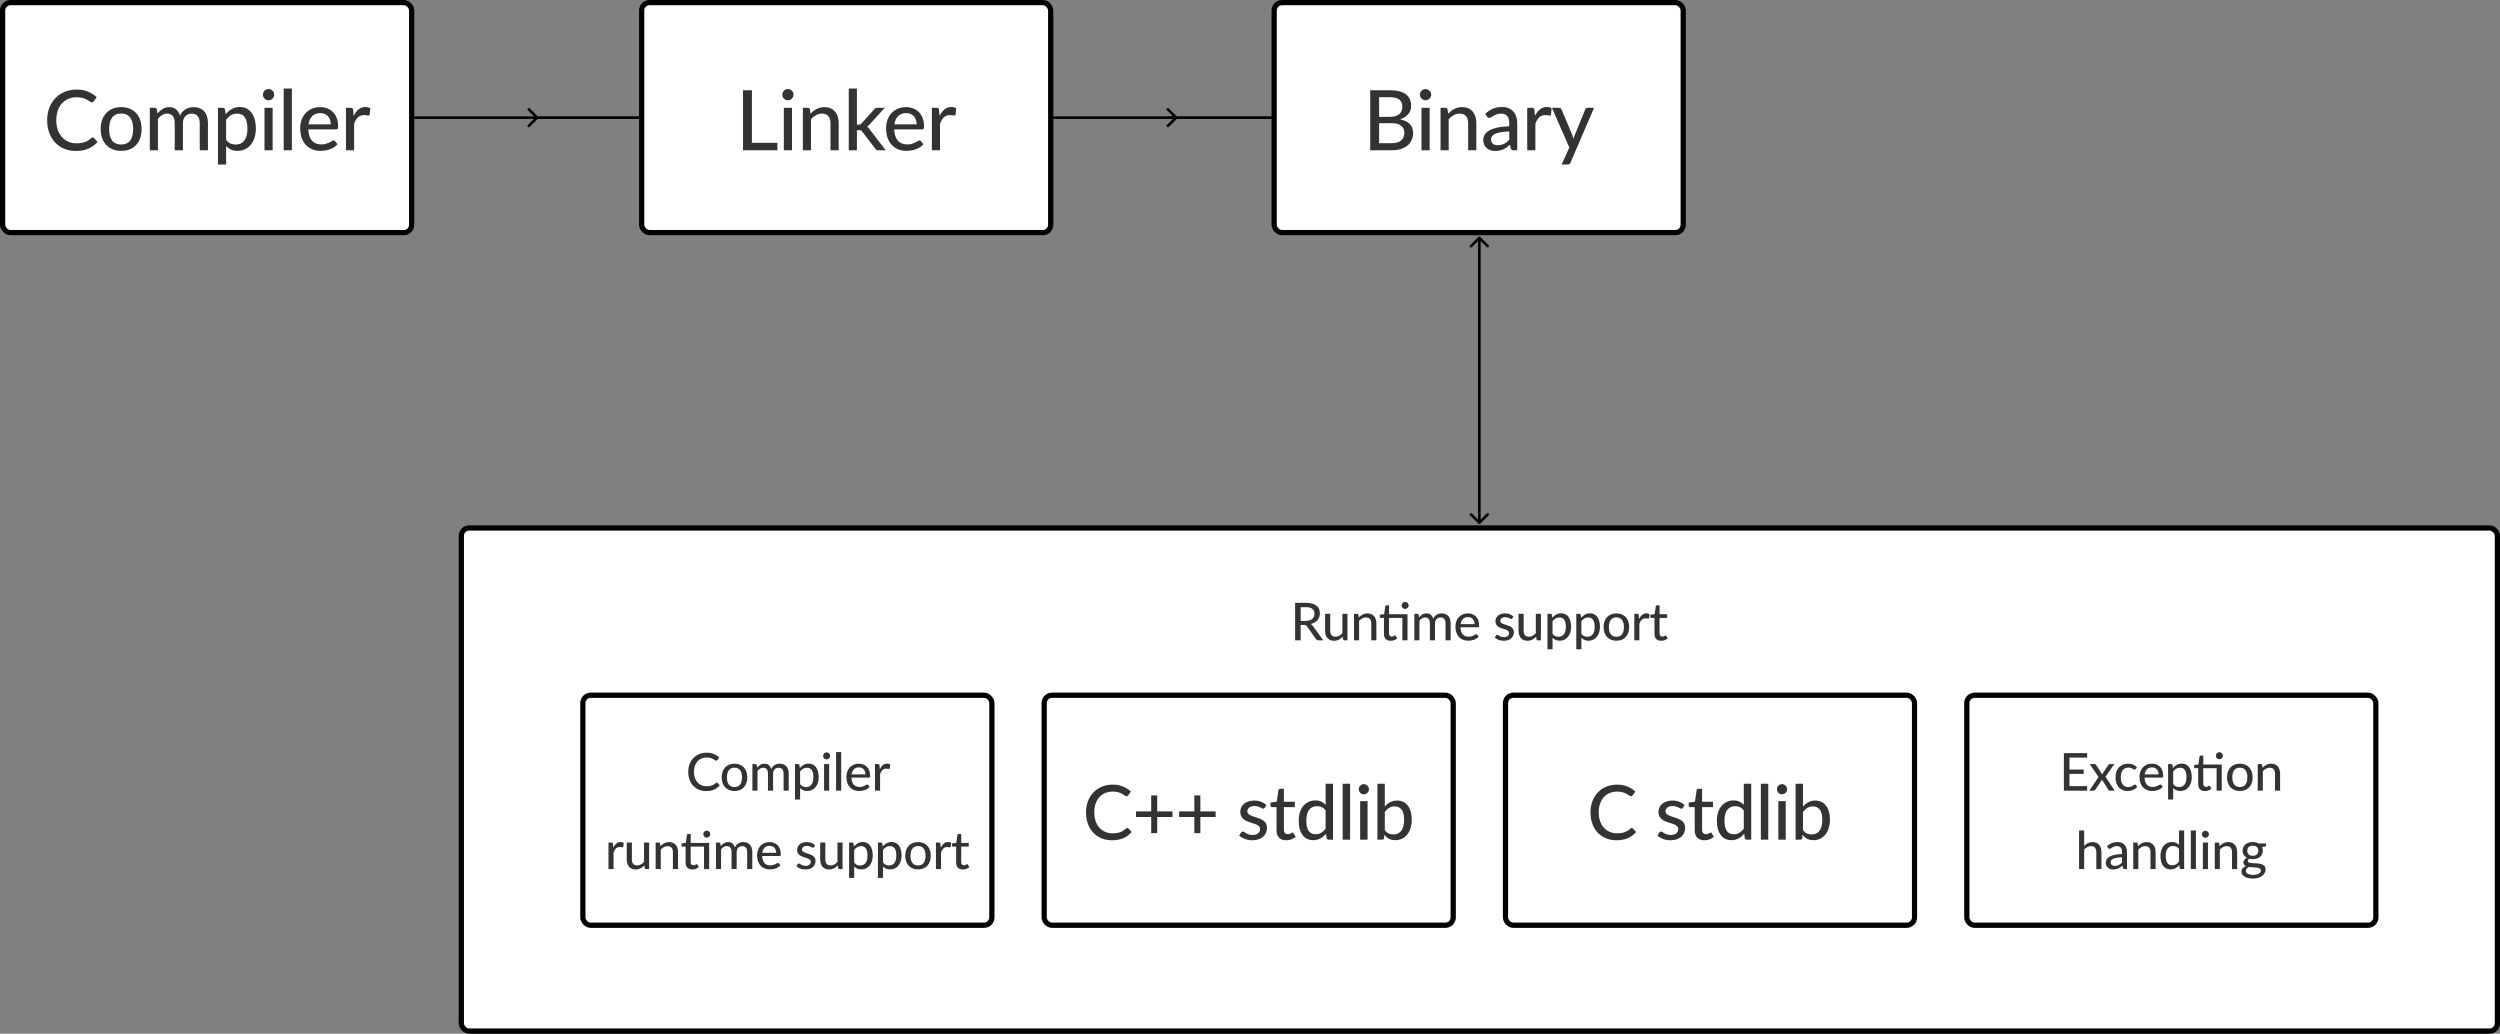
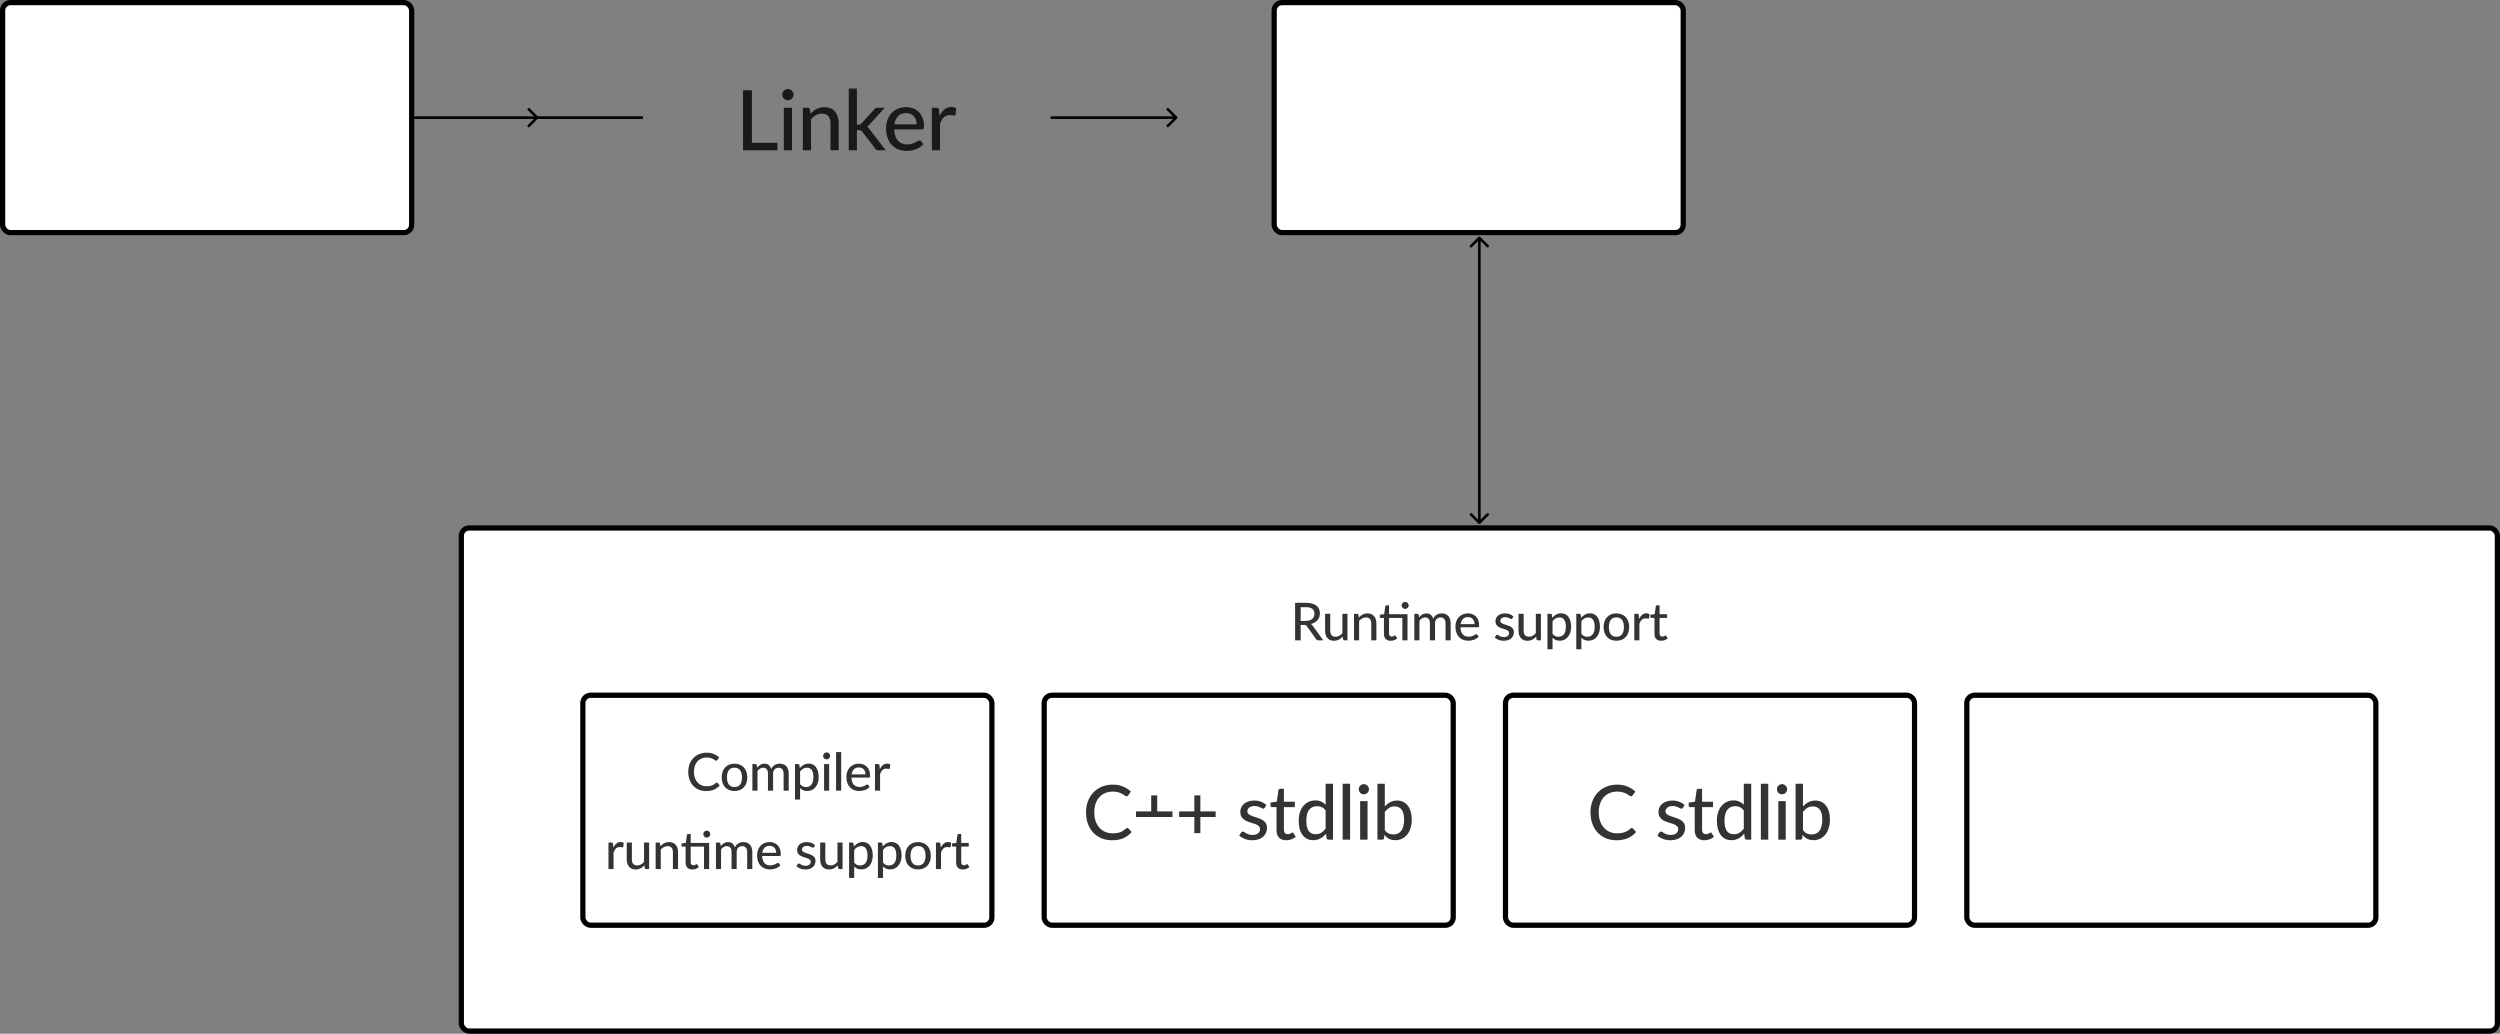
<svg xmlns="http://www.w3.org/2000/svg" width="1913" height="791" viewBox="0 0 1913 791" fill="none">
  <rect x="0" y="0" width="1913" height="791" fill="#808080" stroke="none" />
  <rect x="2" y="2" width="313" height="176" rx="6" fill="#fff" stroke="#000" stroke-width="4" stroke-miterlimit="0" stroke-linecap="round" />
-   <path d="M70.974 105.144C71.358 105.144 71.689 105.293 71.966 105.592L74.654 108.536C72.777 110.755 70.483 112.472 67.774 113.688C65.086 114.904 61.843 115.512 58.046 115.512C54.718 115.512 51.699 114.936 48.99 113.784C46.302 112.632 43.998 111.021 42.078 108.952C40.179 106.883 38.707 104.408 37.662 101.528C36.617 98.648 36.094 95.48 36.094 92.024C36.094 88.568 36.638 85.4 37.726 82.52C38.835 79.64 40.382 77.165 42.366 75.096C44.35 73.027 46.718 71.416 49.47 70.264C52.243 69.112 55.305 68.536 58.654 68.536C61.918 68.536 64.819 69.069 67.358 70.136C69.897 71.203 72.105 72.621 73.982 74.392L71.742 77.56C71.593 77.795 71.401 77.987 71.166 78.136C70.953 78.285 70.665 78.36 70.302 78.36C69.897 78.36 69.417 78.157 68.862 77.752C68.329 77.347 67.614 76.899 66.718 76.408C65.843 75.896 64.755 75.437 63.454 75.032C62.153 74.627 60.531 74.424 58.59 74.424C56.307 74.424 54.217 74.829 52.318 75.64C50.419 76.429 48.777 77.581 47.39 79.096C46.025 80.589 44.958 82.435 44.19 84.632C43.443 86.808 43.07 89.272 43.07 92.024C43.07 94.819 43.465 97.304 44.254 99.48C45.043 101.656 46.131 103.501 47.518 105.016C48.905 106.531 50.537 107.683 52.414 108.472C54.291 109.261 56.318 109.656 58.494 109.656C59.817 109.656 61.001 109.581 62.046 109.432C63.113 109.261 64.083 109.016 64.958 108.696C65.854 108.376 66.697 107.971 67.486 107.48C68.275 106.968 69.054 106.36 69.822 105.656C69.993 105.507 70.174 105.389 70.366 105.304C70.558 105.197 70.761 105.144 70.974 105.144ZM92.75 81.976C95.139 81.976 97.294 82.371 99.214 83.16C101.155 83.928 102.798 85.048 104.142 86.52C105.507 87.971 106.553 89.731 107.278 91.8C108.003 93.848 108.366 96.152 108.366 98.712C108.366 101.272 108.003 103.587 107.278 105.656C106.553 107.725 105.507 109.485 104.142 110.936C102.798 112.387 101.155 113.507 99.214 114.296C97.294 115.064 95.139 115.448 92.75 115.448C90.339 115.448 88.163 115.064 86.222 114.296C84.302 113.507 82.659 112.387 81.294 110.936C79.929 109.485 78.873 107.725 78.126 105.656C77.401 103.587 77.038 101.272 77.038 98.712C77.038 96.152 77.401 93.848 78.126 91.8C78.873 89.731 79.929 87.971 81.294 86.52C82.659 85.048 84.302 83.928 86.222 83.16C88.163 82.371 90.339 81.976 92.75 81.976ZM92.75 110.584C95.822 110.584 98.115 109.549 99.63 107.48C101.145 105.411 101.902 102.499 101.902 98.744C101.902 94.989 101.145 92.077 99.63 90.008C98.115 87.917 95.822 86.872 92.75 86.872C89.635 86.872 87.31 87.917 85.774 90.008C84.259 92.077 83.502 94.989 83.502 98.744C83.502 102.499 84.259 105.411 85.774 107.48C87.31 109.549 89.635 110.584 92.75 110.584ZM114.628 115V82.488H118.372C119.246 82.488 119.79 82.904 120.003 83.736L120.451 86.84C121.646 85.411 122.969 84.248 124.42 83.352C125.892 82.435 127.609 81.976 129.572 81.976C131.726 81.976 133.476 82.573 134.819 83.768C136.164 84.941 137.145 86.541 137.764 88.568C138.233 87.416 138.841 86.424 139.588 85.592C140.334 84.76 141.166 84.077 142.084 83.544C143.001 83.011 143.972 82.616 144.996 82.36C146.041 82.104 147.097 81.976 148.164 81.976C149.892 81.976 151.428 82.253 152.772 82.808C154.137 83.341 155.289 84.131 156.228 85.176C157.166 86.221 157.881 87.512 158.372 89.048C158.862 90.584 159.108 92.333 159.108 94.296V115H152.836V94.296C152.836 91.864 152.302 90.029 151.236 88.792C150.19 87.555 148.654 86.936 146.628 86.936C145.732 86.936 144.878 87.096 144.068 87.416C143.257 87.715 142.542 88.173 141.924 88.792C141.326 89.411 140.846 90.179 140.484 91.096C140.142 92.013 139.972 93.08 139.972 94.296V115H133.7V94.296C133.7 91.779 133.198 89.923 132.196 88.728C131.193 87.533 129.721 86.936 127.78 86.936C126.436 86.936 125.188 87.288 124.036 87.992C122.884 88.696 121.828 89.656 120.868 90.872V115H114.628ZM173.038 107C174.062 108.344 175.161 109.283 176.334 109.816C177.529 110.349 178.862 110.616 180.334 110.616C183.193 110.616 185.401 109.592 186.958 107.544C188.537 105.475 189.326 102.467 189.326 98.52C189.326 96.451 189.145 94.691 188.782 93.24C188.441 91.768 187.929 90.573 187.246 89.656C186.585 88.717 185.764 88.035 184.782 87.608C183.801 87.16 182.692 86.936 181.454 86.936C179.641 86.936 178.062 87.341 176.718 88.152C175.396 88.963 174.169 90.115 173.038 91.608V107ZM172.718 87.352C173.401 86.541 174.126 85.805 174.894 85.144C175.684 84.461 176.526 83.885 177.422 83.416C178.318 82.925 179.268 82.552 180.27 82.296C181.294 82.019 182.382 81.88 183.534 81.88C185.39 81.88 187.065 82.243 188.558 82.968C190.073 83.693 191.364 84.76 192.43 86.168C193.497 87.576 194.318 89.315 194.894 91.384C195.492 93.453 195.79 95.832 195.79 98.52C195.79 100.931 195.46 103.171 194.798 105.24C194.158 107.288 193.23 109.069 192.014 110.584C190.82 112.099 189.348 113.293 187.598 114.168C185.87 115.021 183.918 115.448 181.742 115.448C179.801 115.448 178.137 115.128 176.75 114.488C175.364 113.848 174.126 112.952 173.038 111.8V125.912H166.798V82.488H170.542C171.417 82.488 171.961 82.904 172.174 83.736L172.718 87.352ZM208.623 82.488V115H202.383V82.488H208.623ZM209.807 72.44C209.807 73.016 209.689 73.571 209.455 74.104C209.22 74.616 208.9 75.075 208.495 75.48C208.111 75.864 207.652 76.173 207.119 76.408C206.585 76.621 206.031 76.728 205.455 76.728C204.879 76.728 204.335 76.621 203.823 76.408C203.311 76.173 202.852 75.864 202.447 75.48C202.063 75.075 201.753 74.616 201.519 74.104C201.305 73.571 201.199 73.016 201.199 72.44C201.199 71.843 201.305 71.288 201.519 70.776C201.753 70.243 202.063 69.784 202.447 69.4C202.852 68.995 203.311 68.685 203.823 68.472C204.335 68.237 204.879 68.12 205.455 68.12C206.031 68.12 206.585 68.237 207.119 68.472C207.652 68.685 208.111 68.995 208.495 69.4C208.9 69.784 209.22 70.243 209.455 70.776C209.689 71.288 209.807 71.843 209.807 72.44ZM223.353 67.768V115H217.081V67.768H223.353ZM253.097 95.128C253.097 93.891 252.916 92.749 252.553 91.704C252.212 90.659 251.7 89.752 251.017 88.984C250.335 88.216 249.503 87.619 248.521 87.192C247.54 86.765 246.409 86.552 245.129 86.552C242.505 86.552 240.436 87.309 238.921 88.824C237.428 90.339 236.479 92.44 236.073 95.128H253.097ZM258.249 110.36C257.481 111.256 256.596 112.035 255.593 112.696C254.591 113.336 253.524 113.859 252.393 114.264C251.263 114.669 250.089 114.968 248.873 115.16C247.679 115.352 246.495 115.448 245.321 115.448C243.081 115.448 241.001 115.075 239.081 114.328C237.183 113.56 235.529 112.451 234.121 111C232.735 109.528 231.647 107.715 230.857 105.56C230.089 103.384 229.705 100.888 229.705 98.072C229.705 95.811 230.057 93.709 230.761 91.768C231.465 89.805 232.468 88.099 233.769 86.648C235.092 85.197 236.703 84.056 238.601 83.224C240.5 82.392 242.633 81.976 245.001 81.976C246.985 81.976 248.809 82.307 250.473 82.968C252.159 83.608 253.609 84.547 254.825 85.784C256.041 87.021 256.991 88.547 257.673 90.36C258.377 92.173 258.729 94.243 258.729 96.568C258.729 97.528 258.623 98.179 258.409 98.52C258.196 98.84 257.801 99 257.225 99H235.913C235.977 100.941 236.255 102.637 236.745 104.088C237.236 105.517 237.908 106.712 238.761 107.672C239.636 108.632 240.671 109.347 241.865 109.816C243.06 110.285 244.393 110.52 245.865 110.52C247.252 110.52 248.447 110.36 249.449 110.04C250.473 109.72 251.348 109.379 252.073 109.016C252.82 108.632 253.439 108.28 253.929 107.96C254.441 107.64 254.889 107.48 255.273 107.48C255.785 107.48 256.18 107.672 256.457 108.056L258.249 110.36ZM270.621 88.728C271.666 86.595 272.925 84.92 274.397 83.704C275.869 82.488 277.639 81.88 279.709 81.88C280.413 81.88 281.074 81.965 281.693 82.136C282.333 82.285 282.887 82.52 283.357 82.84L282.941 87.544C282.791 88.12 282.439 88.408 281.885 88.408C281.586 88.408 281.138 88.355 280.541 88.248C279.943 88.12 279.303 88.056 278.621 88.056C277.618 88.056 276.733 88.205 275.965 88.504C275.197 88.781 274.503 89.208 273.885 89.784C273.287 90.339 272.754 91.032 272.285 91.864C271.815 92.675 271.378 93.603 270.973 94.648V115H264.733V82.488H268.317C268.999 82.488 269.458 82.616 269.693 82.872C269.949 83.107 270.13 83.533 270.237 84.152L270.621 88.728Z" fill="#000" fill-opacity="0.8" />
  <rect x="353" y="404" width="1558" height="385" rx="6" fill="#fff" stroke="#000" stroke-width="4" stroke-miterlimit="0" stroke-linecap="round" />
  <path d="M999.157 475.12C1000.25 475.12 1001.21 474.987 1002.04 474.72C1002.88 474.453 1003.58 474.08 1004.14 473.6C1004.7 473.107 1005.12 472.527 1005.4 471.86C1005.68 471.18 1005.82 470.433 1005.82 469.62C1005.82 467.967 1005.27 466.72 1004.18 465.88C1003.1 465.04 1001.47 464.62 999.297 464.62H995.277V475.12H999.157ZM1012.56 490H1008.76C1008 490 1007.44 489.7 1007.1 489.1L999.997 479.14C999.771 478.807 999.524 478.573 999.257 478.44C998.991 478.293 998.591 478.22 998.057 478.22H995.277V490H991.017V461.28H999.297C1001.15 461.28 1002.74 461.473 1004.08 461.86C1005.42 462.233 1006.53 462.773 1007.4 463.48C1008.28 464.173 1008.92 465.013 1009.34 466C1009.76 466.987 1009.98 468.093 1009.98 469.32C1009.98 470.32 1009.82 471.26 1009.52 472.14C1009.21 473.02 1008.76 473.813 1008.16 474.52C1007.57 475.213 1006.85 475.813 1006 476.32C1005.14 476.827 1004.18 477.213 1003.1 477.48C1003.63 477.8 1004.09 478.247 1004.48 478.82L1012.56 490ZM1031.09 469.68V490H1028.75C1028.22 490 1027.87 489.74 1027.71 489.22L1027.43 487.18C1026.99 487.647 1026.53 488.073 1026.05 488.46C1025.57 488.847 1025.06 489.18 1024.51 489.46C1023.96 489.727 1023.38 489.933 1022.77 490.08C1022.16 490.24 1021.5 490.32 1020.79 490.32C1019.67 490.32 1018.68 490.133 1017.83 489.76C1016.99 489.387 1016.28 488.867 1015.71 488.2C1015.14 487.52 1014.7 486.707 1014.41 485.76C1014.12 484.813 1013.97 483.767 1013.97 482.62V469.68H1017.89V482.62C1017.89 484.073 1018.22 485.207 1018.89 486.02C1019.56 486.82 1020.58 487.22 1021.95 487.22C1022.95 487.22 1023.88 486.987 1024.75 486.52C1025.62 486.04 1026.43 485.387 1027.19 484.56V469.68H1031.09ZM1039.75 472.5C1040.19 472.033 1040.65 471.607 1041.13 471.22C1041.61 470.833 1042.12 470.507 1042.65 470.24C1043.2 469.96 1043.78 469.747 1044.39 469.6C1045.02 469.44 1045.69 469.36 1046.39 469.36C1047.51 469.36 1048.49 469.547 1049.33 469.92C1050.19 470.293 1050.9 470.82 1051.47 471.5C1052.05 472.167 1052.48 472.973 1052.77 473.92C1053.07 474.867 1053.21 475.913 1053.21 477.06V490H1049.29V477.06C1049.29 475.607 1048.96 474.48 1048.29 473.68C1047.63 472.867 1046.61 472.46 1045.23 472.46C1044.23 472.46 1043.29 472.7 1042.41 473.18C1041.55 473.647 1040.74 474.287 1039.99 475.1V490H1036.09V469.68H1038.43C1038.98 469.68 1039.32 469.94 1039.45 470.46L1039.75 472.5ZM1077.02 490H1073.1V472.84H1062.9V484.74C1062.9 485.54 1063.1 486.14 1063.48 486.54C1063.88 486.927 1064.39 487.12 1065 487.12C1065.36 487.12 1065.67 487.073 1065.92 486.98C1066.19 486.887 1066.42 486.787 1066.6 486.68C1066.79 486.56 1066.95 486.453 1067.08 486.36C1067.22 486.267 1067.34 486.22 1067.44 486.22C1067.58 486.22 1067.68 486.253 1067.74 486.32C1067.82 486.373 1067.9 486.467 1067.98 486.6L1069.14 488.48C1068.5 489.067 1067.74 489.52 1066.86 489.84C1065.98 490.16 1065.07 490.32 1064.12 490.32C1062.48 490.32 1061.22 489.86 1060.32 488.94C1059.44 488.02 1059 486.707 1059 485V472.84H1056.64C1056.42 472.84 1056.22 472.773 1056.06 472.64C1055.92 472.493 1055.84 472.28 1055.84 472V470.42L1059.16 469.96L1060.02 463.9C1060.08 463.673 1060.18 463.5 1060.32 463.38C1060.48 463.247 1060.68 463.18 1060.92 463.18H1062.9V470H1077.02V490ZM1077.9 463.28C1077.9 463.64 1077.83 463.987 1077.68 464.32C1077.54 464.64 1077.34 464.927 1077.08 465.18C1076.84 465.42 1076.56 465.613 1076.22 465.76C1075.89 465.893 1075.54 465.96 1075.18 465.96C1074.82 465.96 1074.48 465.893 1074.16 465.76C1073.84 465.613 1073.56 465.42 1073.3 465.18C1073.06 464.927 1072.87 464.64 1072.72 464.32C1072.59 463.987 1072.52 463.64 1072.52 463.28C1072.52 462.907 1072.59 462.553 1072.72 462.22C1072.87 461.887 1073.06 461.6 1073.3 461.36C1073.56 461.107 1073.84 460.913 1074.16 460.78C1074.48 460.633 1074.82 460.56 1075.18 460.56C1075.54 460.56 1075.89 460.633 1076.22 460.78C1076.56 460.913 1076.84 461.107 1077.08 461.36C1077.34 461.6 1077.54 461.887 1077.68 462.22C1077.83 462.553 1077.9 462.907 1077.9 463.28ZM1082.25 490V469.68H1084.59C1085.13 469.68 1085.47 469.94 1085.61 470.46L1085.89 472.4C1086.63 471.507 1087.46 470.78 1088.37 470.22C1089.29 469.647 1090.36 469.36 1091.59 469.36C1092.93 469.36 1094.03 469.733 1094.87 470.48C1095.71 471.213 1096.32 472.213 1096.71 473.48C1097 472.76 1097.38 472.14 1097.85 471.62C1098.31 471.1 1098.83 470.673 1099.41 470.34C1099.98 470.007 1100.59 469.76 1101.23 469.6C1101.88 469.44 1102.54 469.36 1103.21 469.36C1104.29 469.36 1105.25 469.533 1106.09 469.88C1106.94 470.213 1107.66 470.707 1108.25 471.36C1108.83 472.013 1109.28 472.82 1109.59 473.78C1109.89 474.74 1110.05 475.833 1110.05 477.06V490H1106.13V477.06C1106.13 475.54 1105.79 474.393 1105.13 473.62C1104.47 472.847 1103.51 472.46 1102.25 472.46C1101.69 472.46 1101.15 472.56 1100.65 472.76C1100.14 472.947 1099.69 473.233 1099.31 473.62C1098.93 474.007 1098.63 474.487 1098.41 475.06C1098.19 475.633 1098.09 476.3 1098.09 477.06V490H1094.17V477.06C1094.17 475.487 1093.85 474.327 1093.23 473.58C1092.6 472.833 1091.68 472.46 1090.47 472.46C1089.63 472.46 1088.85 472.68 1088.13 473.12C1087.41 473.56 1086.75 474.16 1086.15 474.92V490H1082.25ZM1128.31 477.58C1128.31 476.807 1128.2 476.093 1127.97 475.44C1127.76 474.787 1127.44 474.22 1127.01 473.74C1126.59 473.26 1126.07 472.887 1125.45 472.62C1124.84 472.353 1124.13 472.22 1123.33 472.22C1121.69 472.22 1120.4 472.693 1119.45 473.64C1118.52 474.587 1117.93 475.9 1117.67 477.58H1128.31ZM1131.53 487.1C1131.05 487.66 1130.5 488.147 1129.87 488.56C1129.25 488.96 1128.58 489.287 1127.87 489.54C1127.17 489.793 1126.43 489.98 1125.67 490.1C1124.93 490.22 1124.19 490.28 1123.45 490.28C1122.05 490.28 1120.75 490.047 1119.55 489.58C1118.37 489.1 1117.33 488.407 1116.45 487.5C1115.59 486.58 1114.91 485.447 1114.41 484.1C1113.93 482.74 1113.69 481.18 1113.69 479.42C1113.69 478.007 1113.91 476.693 1114.35 475.48C1114.79 474.253 1115.42 473.187 1116.23 472.28C1117.06 471.373 1118.07 470.66 1119.25 470.14C1120.44 469.62 1121.77 469.36 1123.25 469.36C1124.49 469.36 1125.63 469.567 1126.67 469.98C1127.73 470.38 1128.63 470.967 1129.39 471.74C1130.15 472.513 1130.75 473.467 1131.17 474.6C1131.61 475.733 1131.83 477.027 1131.83 478.48C1131.83 479.08 1131.77 479.487 1131.63 479.7C1131.5 479.9 1131.25 480 1130.89 480H1117.57C1117.61 481.213 1117.79 482.273 1118.09 483.18C1118.4 484.073 1118.82 484.82 1119.35 485.42C1119.9 486.02 1120.55 486.467 1121.29 486.76C1122.04 487.053 1122.87 487.2 1123.79 487.2C1124.66 487.2 1125.41 487.1 1126.03 486.9C1126.67 486.7 1127.22 486.487 1127.67 486.26C1128.14 486.02 1128.53 485.8 1128.83 485.6C1129.15 485.4 1129.43 485.3 1129.67 485.3C1129.99 485.3 1130.24 485.42 1130.41 485.66L1131.53 487.1ZM1157.24 473.18C1157.14 473.353 1157.02 473.48 1156.9 473.56C1156.78 473.627 1156.63 473.66 1156.44 473.66C1156.23 473.66 1155.99 473.587 1155.72 473.44C1155.47 473.293 1155.16 473.133 1154.78 472.96C1154.42 472.787 1154 472.627 1153.5 472.48C1153.01 472.333 1152.42 472.26 1151.74 472.26C1151.18 472.26 1150.67 472.333 1150.2 472.48C1149.75 472.613 1149.36 472.807 1149.04 473.06C1148.72 473.3 1148.48 473.593 1148.3 473.94C1148.13 474.273 1148.04 474.633 1148.04 475.02C1148.04 475.527 1148.19 475.947 1148.48 476.28C1148.79 476.613 1149.18 476.9 1149.66 477.14C1150.16 477.38 1150.71 477.6 1151.32 477.8C1151.95 477.987 1152.58 478.187 1153.22 478.4C1153.88 478.613 1154.51 478.86 1155.12 479.14C1155.75 479.407 1156.3 479.747 1156.78 480.16C1157.28 480.56 1157.67 481.047 1157.96 481.62C1158.27 482.193 1158.42 482.893 1158.42 483.72C1158.42 484.667 1158.25 485.547 1157.9 486.36C1157.57 487.16 1157.07 487.853 1156.4 488.44C1155.75 489.027 1154.94 489.487 1153.96 489.82C1152.99 490.153 1151.88 490.32 1150.62 490.32C1149.22 490.32 1147.93 490.087 1146.74 489.62C1145.56 489.153 1144.56 488.56 1143.76 487.84L1144.68 486.34C1144.79 486.153 1144.92 486.013 1145.08 485.92C1145.24 485.813 1145.46 485.76 1145.72 485.76C1145.98 485.76 1146.24 485.853 1146.5 486.04C1146.77 486.227 1147.09 486.433 1147.46 486.66C1147.84 486.873 1148.29 487.073 1148.82 487.26C1149.36 487.433 1150.02 487.52 1150.82 487.52C1151.49 487.52 1152.07 487.44 1152.56 487.28C1153.06 487.107 1153.46 486.88 1153.78 486.6C1154.12 486.307 1154.36 485.973 1154.52 485.6C1154.68 485.227 1154.76 484.833 1154.76 484.42C1154.76 483.887 1154.61 483.447 1154.3 483.1C1154.01 482.74 1153.62 482.433 1153.12 482.18C1152.64 481.927 1152.09 481.707 1151.46 481.52C1150.84 481.333 1150.2 481.133 1149.54 480.92C1148.89 480.707 1148.25 480.46 1147.62 480.18C1147 479.9 1146.44 479.547 1145.94 479.12C1145.46 478.693 1145.07 478.173 1144.76 477.56C1144.47 476.947 1144.32 476.2 1144.32 475.32C1144.32 474.533 1144.48 473.78 1144.8 473.06C1145.14 472.34 1145.61 471.707 1146.22 471.16C1146.85 470.613 1147.62 470.18 1148.52 469.86C1149.44 469.527 1150.49 469.36 1151.66 469.36C1153.01 469.36 1154.22 469.573 1155.3 470C1156.4 470.427 1157.33 471.013 1158.1 471.76L1157.24 473.18ZM1179.1 469.68V490H1176.76C1176.23 490 1175.88 489.74 1175.72 489.22L1175.44 487.18C1175 487.647 1174.54 488.073 1174.06 488.46C1173.58 488.847 1173.07 489.18 1172.52 489.46C1171.98 489.727 1171.4 489.933 1170.78 490.08C1170.17 490.24 1169.51 490.32 1168.8 490.32C1167.68 490.32 1166.7 490.133 1165.84 489.76C1165 489.387 1164.3 488.867 1163.72 488.2C1163.15 487.52 1162.72 486.707 1162.42 485.76C1162.13 484.813 1161.98 483.767 1161.98 482.62V469.68H1165.9V482.62C1165.9 484.073 1166.24 485.207 1166.9 486.02C1167.57 486.82 1168.59 487.22 1169.96 487.22C1170.96 487.22 1171.9 486.987 1172.76 486.52C1173.63 486.04 1174.44 485.387 1175.2 484.56V469.68H1179.1ZM1188.01 485C1188.65 485.84 1189.34 486.427 1190.07 486.76C1190.82 487.093 1191.65 487.26 1192.57 487.26C1194.36 487.26 1195.74 486.62 1196.71 485.34C1197.7 484.047 1198.19 482.167 1198.19 479.7C1198.19 478.407 1198.08 477.307 1197.85 476.4C1197.64 475.48 1197.32 474.733 1196.89 474.16C1196.48 473.573 1195.96 473.147 1195.35 472.88C1194.74 472.6 1194.04 472.46 1193.27 472.46C1192.14 472.46 1191.15 472.713 1190.31 473.22C1189.48 473.727 1188.72 474.447 1188.01 475.38V485ZM1187.81 472.72C1188.24 472.213 1188.69 471.753 1189.17 471.34C1189.66 470.913 1190.19 470.553 1190.75 470.26C1191.31 469.953 1191.9 469.72 1192.53 469.56C1193.17 469.387 1193.85 469.3 1194.57 469.3C1195.73 469.3 1196.78 469.527 1197.71 469.98C1198.66 470.433 1199.46 471.1 1200.13 471.98C1200.8 472.86 1201.31 473.947 1201.67 475.24C1202.04 476.533 1202.23 478.02 1202.23 479.7C1202.23 481.207 1202.02 482.607 1201.61 483.9C1201.21 485.18 1200.63 486.293 1199.87 487.24C1199.12 488.187 1198.2 488.933 1197.11 489.48C1196.03 490.013 1194.81 490.28 1193.45 490.28C1192.24 490.28 1191.2 490.08 1190.33 489.68C1189.46 489.28 1188.69 488.72 1188.01 488V496.82H1184.11V469.68H1186.45C1187 469.68 1187.34 469.94 1187.47 470.46L1187.81 472.72ZM1210.07 485C1210.71 485.84 1211.4 486.427 1212.13 486.76C1212.88 487.093 1213.71 487.26 1214.63 487.26C1216.42 487.26 1217.8 486.62 1218.77 485.34C1219.76 484.047 1220.25 482.167 1220.25 479.7C1220.25 478.407 1220.14 477.307 1219.91 476.4C1219.7 475.48 1219.38 474.733 1218.95 474.16C1218.54 473.573 1218.02 473.147 1217.41 472.88C1216.8 472.6 1216.1 472.46 1215.33 472.46C1214.2 472.46 1213.21 472.713 1212.37 473.22C1211.54 473.727 1210.78 474.447 1210.07 475.38V485ZM1209.87 472.72C1210.3 472.213 1210.75 471.753 1211.23 471.34C1211.72 470.913 1212.25 470.553 1212.81 470.26C1213.37 469.953 1213.96 469.72 1214.59 469.56C1215.23 469.387 1215.91 469.3 1216.63 469.3C1217.79 469.3 1218.84 469.527 1219.77 469.98C1220.72 470.433 1221.52 471.1 1222.19 471.98C1222.86 472.86 1223.37 473.947 1223.73 475.24C1224.1 476.533 1224.29 478.02 1224.29 479.7C1224.29 481.207 1224.08 482.607 1223.67 483.9C1223.27 485.18 1222.69 486.293 1221.93 487.24C1221.18 488.187 1220.26 488.933 1219.17 489.48C1218.09 490.013 1216.87 490.28 1215.51 490.28C1214.3 490.28 1213.26 490.08 1212.39 489.68C1211.52 489.28 1210.75 488.72 1210.07 488V496.82H1206.17V469.68H1208.51C1209.06 469.68 1209.4 469.94 1209.53 470.46L1209.87 472.72ZM1236.89 469.36C1238.38 469.36 1239.73 469.607 1240.93 470.1C1242.14 470.58 1243.17 471.28 1244.01 472.2C1244.86 473.107 1245.52 474.207 1245.97 475.5C1246.42 476.78 1246.65 478.22 1246.65 479.82C1246.65 481.42 1246.42 482.867 1245.97 484.16C1245.52 485.453 1244.86 486.553 1244.01 487.46C1243.17 488.367 1242.14 489.067 1240.93 489.56C1239.73 490.04 1238.38 490.28 1236.89 490.28C1235.38 490.28 1234.02 490.04 1232.81 489.56C1231.61 489.067 1230.58 488.367 1229.73 487.46C1228.88 486.553 1228.22 485.453 1227.75 484.16C1227.3 482.867 1227.07 481.42 1227.07 479.82C1227.07 478.22 1227.3 476.78 1227.75 475.5C1228.22 474.207 1228.88 473.107 1229.73 472.2C1230.58 471.28 1231.61 470.58 1232.81 470.1C1234.02 469.607 1235.38 469.36 1236.89 469.36ZM1236.89 487.24C1238.81 487.24 1240.24 486.593 1241.19 485.3C1242.14 484.007 1242.61 482.187 1242.61 479.84C1242.61 477.493 1242.14 475.673 1241.19 474.38C1240.24 473.073 1238.81 472.42 1236.89 472.42C1234.94 472.42 1233.49 473.073 1232.53 474.38C1231.58 475.673 1231.11 477.493 1231.11 479.84C1231.11 482.187 1231.58 484.007 1232.53 485.3C1233.49 486.593 1234.94 487.24 1236.89 487.24ZM1254.24 473.58C1254.9 472.247 1255.68 471.2 1256.6 470.44C1257.52 469.68 1258.63 469.3 1259.92 469.3C1260.36 469.3 1260.78 469.353 1261.16 469.46C1261.56 469.553 1261.91 469.7 1262.2 469.9L1261.94 472.84C1261.85 473.2 1261.63 473.38 1261.28 473.38C1261.1 473.38 1260.82 473.347 1260.44 473.28C1260.07 473.2 1259.67 473.16 1259.24 473.16C1258.62 473.16 1258.06 473.253 1257.58 473.44C1257.1 473.613 1256.67 473.88 1256.28 474.24C1255.91 474.587 1255.58 475.02 1255.28 475.54C1254.99 476.047 1254.72 476.627 1254.46 477.28V490H1250.56V469.68H1252.8C1253.23 469.68 1253.52 469.76 1253.66 469.92C1253.82 470.067 1253.94 470.333 1254 470.72L1254.24 473.58ZM1271.13 490.32C1269.49 490.32 1268.22 489.86 1267.33 488.94C1266.45 488.02 1266.01 486.707 1266.01 485V472.84H1263.65C1263.42 472.84 1263.23 472.773 1263.07 472.64C1262.92 472.493 1262.85 472.28 1262.85 472V470.42L1266.15 469.96L1267.03 463.9C1267.08 463.673 1267.18 463.5 1267.33 463.38C1267.49 463.247 1267.69 463.18 1267.93 463.18H1269.91V470H1275.67V472.84H1269.91V484.74C1269.91 485.54 1270.1 486.14 1270.49 486.54C1270.89 486.927 1271.4 487.12 1272.01 487.12C1272.37 487.12 1272.68 487.073 1272.93 486.98C1273.2 486.887 1273.42 486.787 1273.61 486.68C1273.8 486.56 1273.96 486.453 1274.09 486.36C1274.22 486.267 1274.34 486.22 1274.45 486.22C1274.58 486.22 1274.68 486.253 1274.75 486.32C1274.83 486.373 1274.91 486.467 1274.99 486.6L1276.15 488.48C1275.51 489.067 1274.75 489.52 1273.87 489.84C1272.99 490.16 1272.08 490.32 1271.13 490.32Z" fill="#000" fill-opacity="0.8" />
  <rect x="975" y="2" width="313" height="176" rx="6" fill="#fff" stroke="#000" stroke-width="4" stroke-miterlimit="0" stroke-linecap="round" />
-   <path d="M1064.9 109.592C1066.63 109.592 1068.1 109.389 1069.32 108.984C1070.56 108.579 1071.56 108.024 1072.33 107.32C1073.12 106.616 1073.69 105.784 1074.05 104.824C1074.42 103.843 1074.6 102.776 1074.6 101.624C1074.6 99.341 1073.81 97.549 1072.23 96.248C1070.65 94.925 1068.21 94.264 1064.9 94.264H1055.3V109.592H1064.9ZM1055.3 74.392V89.432H1063.14C1066.49 89.432 1068.98 88.76 1070.6 87.416C1072.24 86.051 1073.06 84.216 1073.06 81.912C1073.06 79.288 1072.28 77.379 1070.73 76.184C1069.17 74.989 1066.75 74.392 1063.46 74.392H1055.3ZM1063.46 69.048C1066.34 69.048 1068.81 69.325 1070.85 69.88C1072.92 70.435 1074.62 71.235 1075.94 72.28C1077.27 73.325 1078.24 74.595 1078.85 76.088C1079.49 77.56 1079.81 79.235 1079.81 81.112C1079.81 82.221 1079.64 83.288 1079.3 84.312C1078.96 85.336 1078.44 86.296 1077.73 87.192C1077.03 88.067 1076.15 88.856 1075.08 89.56C1074.01 90.264 1072.75 90.851 1071.3 91.32C1077.98 92.643 1081.32 96.131 1081.32 101.784C1081.32 103.747 1080.96 105.539 1080.23 107.16C1079.51 108.76 1078.45 110.147 1077.06 111.32C1075.68 112.493 1073.97 113.4 1071.94 114.04C1069.92 114.68 1067.61 115 1065.03 115H1048.49V69.048H1063.46ZM1093.97 82.488V115H1087.73V82.488H1093.97ZM1095.15 72.44C1095.15 73.016 1095.03 73.571 1094.8 74.104C1094.57 74.616 1094.25 75.075 1093.84 75.48C1093.46 75.864 1093 76.173 1092.46 76.408C1091.93 76.621 1091.38 76.728 1090.8 76.728C1090.22 76.728 1089.68 76.621 1089.17 76.408C1088.66 76.173 1088.2 75.864 1087.79 75.48C1087.41 75.075 1087.1 74.616 1086.86 74.104C1086.65 73.571 1086.54 73.016 1086.54 72.44C1086.54 71.843 1086.65 71.288 1086.86 70.776C1087.1 70.243 1087.41 69.784 1087.79 69.4C1088.2 68.995 1088.66 68.685 1089.17 68.472C1089.68 68.237 1090.22 68.12 1090.8 68.12C1091.38 68.12 1091.93 68.237 1092.46 68.472C1093 68.685 1093.46 68.995 1093.84 69.4C1094.25 69.784 1094.57 70.243 1094.8 70.776C1095.03 71.288 1095.15 71.843 1095.15 72.44ZM1108.15 87C1108.86 86.253 1109.59 85.571 1110.36 84.952C1111.13 84.333 1111.94 83.811 1112.79 83.384C1113.67 82.936 1114.6 82.595 1115.58 82.36C1116.58 82.104 1117.65 81.976 1118.78 81.976C1120.57 81.976 1122.14 82.275 1123.48 82.872C1124.85 83.469 1125.99 84.312 1126.91 85.4C1127.82 86.467 1128.52 87.757 1128.99 89.272C1129.46 90.787 1129.69 92.461 1129.69 94.296V115H1123.42V94.296C1123.42 91.971 1122.89 90.168 1121.82 88.888C1120.75 87.587 1119.12 86.936 1116.92 86.936C1115.32 86.936 1113.82 87.32 1112.41 88.088C1111.02 88.835 1109.73 89.859 1108.54 91.16V115H1102.3V82.488H1106.04C1106.92 82.488 1107.46 82.904 1107.67 83.736L1108.15 87ZM1154.88 100.568C1152.34 100.653 1150.19 100.856 1148.42 101.176C1146.64 101.475 1145.2 101.88 1144.1 102.392C1142.99 102.904 1142.19 103.512 1141.7 104.216C1141.2 104.899 1140.96 105.667 1140.96 106.52C1140.96 107.331 1141.09 108.035 1141.34 108.632C1141.62 109.208 1141.98 109.688 1142.43 110.072C1142.9 110.435 1143.44 110.701 1144.06 110.872C1144.68 111.043 1145.35 111.128 1146.08 111.128C1147.04 111.128 1147.91 111.032 1148.7 110.84C1149.51 110.648 1150.27 110.381 1150.98 110.04C1151.68 109.677 1152.35 109.24 1152.99 108.728C1153.63 108.216 1154.26 107.629 1154.88 106.968V100.568ZM1136.58 87.032C1138.39 85.304 1140.35 84.013 1142.46 83.16C1144.6 82.307 1146.93 81.88 1149.47 81.88C1151.33 81.88 1152.97 82.189 1154.4 82.808C1155.83 83.405 1157.03 84.248 1158.02 85.336C1159 86.424 1159.73 87.725 1160.22 89.24C1160.74 90.755 1160.99 92.429 1160.99 94.264V115H1158.21C1157.59 115 1157.12 114.904 1156.8 114.712C1156.48 114.499 1156.22 114.115 1156.03 113.56L1155.36 110.712C1154.53 111.48 1153.71 112.163 1152.9 112.76C1152.08 113.336 1151.23 113.837 1150.34 114.264C1149.46 114.669 1148.52 114.979 1147.52 115.192C1146.52 115.405 1145.41 115.512 1144.19 115.512C1142.91 115.512 1141.71 115.341 1140.58 115C1139.47 114.637 1138.5 114.093 1137.66 113.368C1136.83 112.643 1136.17 111.736 1135.68 110.648C1135.21 109.56 1134.98 108.291 1134.98 106.84C1134.98 105.56 1135.32 104.333 1136 103.16C1136.7 101.965 1137.83 100.899 1139.39 99.96C1140.97 99.021 1143.02 98.253 1145.54 97.656C1148.07 97.059 1151.19 96.717 1154.88 96.632V94.264C1154.88 91.811 1154.36 89.976 1153.31 88.76C1152.27 87.544 1150.73 86.936 1148.7 86.936C1147.34 86.936 1146.19 87.107 1145.25 87.448C1144.33 87.789 1143.53 88.173 1142.85 88.6C1142.19 89.005 1141.6 89.379 1141.09 89.72C1140.6 90.061 1140.08 90.232 1139.55 90.232C1139.12 90.232 1138.75 90.115 1138.43 89.88C1138.13 89.645 1137.89 89.368 1137.7 89.048L1136.58 87.032ZM1174.53 88.728C1175.57 86.595 1176.83 84.92 1178.3 83.704C1179.78 82.488 1181.55 81.88 1183.62 81.88C1184.32 81.88 1184.98 81.965 1185.6 82.136C1186.24 82.285 1186.8 82.52 1187.26 82.84L1186.85 87.544C1186.7 88.12 1186.35 88.408 1185.79 88.408C1185.49 88.408 1185.05 88.355 1184.45 88.248C1183.85 88.12 1183.21 88.056 1182.53 88.056C1181.53 88.056 1180.64 88.205 1179.87 88.504C1179.1 88.781 1178.41 89.208 1177.79 89.784C1177.2 90.339 1176.66 91.032 1176.19 91.864C1175.72 92.675 1175.29 93.603 1174.88 94.648V115H1168.64V82.488H1172.22C1172.91 82.488 1173.37 82.616 1173.6 82.872C1173.86 83.107 1174.04 83.533 1174.14 84.152L1174.53 88.728ZM1219.79 82.488L1201.74 124.44C1201.55 124.909 1201.29 125.272 1200.97 125.528C1200.65 125.784 1200.18 125.912 1199.57 125.912H1194.93L1200.88 112.952L1187.53 82.488H1192.97C1193.51 82.488 1193.92 82.616 1194.22 82.872C1194.52 83.128 1194.73 83.416 1194.86 83.736L1203.12 103.256C1203.29 103.747 1203.45 104.248 1203.6 104.76C1203.77 105.251 1203.91 105.741 1204.01 106.232C1204.16 105.72 1204.32 105.219 1204.49 104.728C1204.66 104.216 1204.85 103.715 1205.04 103.224L1213.01 83.736C1213.16 83.373 1213.39 83.075 1213.71 82.84C1214.03 82.605 1214.39 82.488 1214.8 82.488H1219.79Z" fill="#000" fill-opacity="0.8" />
-   <rect x="491" y="2" width="313" height="176" rx="6" fill="#fff" stroke="#000" stroke-width="4" stroke-miterlimit="0" stroke-linecap="round" />
  <path d="M594.853 109.272V115H568.549V69.048H575.365V109.272H594.853ZM606.031 82.488V115H599.791V82.488H606.031ZM607.215 72.44C607.215 73.016 607.097 73.571 606.863 74.104C606.628 74.616 606.308 75.075 605.903 75.48C605.519 75.864 605.06 76.173 604.526 76.408C603.993 76.621 603.439 76.728 602.863 76.728C602.286 76.728 601.742 76.621 601.231 76.408C600.719 76.173 600.26 75.864 599.854 75.48C599.47 75.075 599.161 74.616 598.926 74.104C598.713 73.571 598.606 73.016 598.606 72.44C598.606 71.843 598.713 71.288 598.926 70.776C599.161 70.243 599.47 69.784 599.854 69.4C600.26 68.995 600.719 68.685 601.231 68.472C601.742 68.237 602.286 68.12 602.863 68.12C603.439 68.12 603.993 68.237 604.526 68.472C605.06 68.685 605.519 68.995 605.903 69.4C606.308 69.784 606.628 70.243 606.863 70.776C607.097 71.288 607.215 71.843 607.215 72.44ZM620.217 87C620.921 86.253 621.657 85.571 622.425 84.952C623.193 84.333 624.004 83.811 624.857 83.384C625.732 82.936 626.66 82.595 627.641 82.36C628.644 82.104 629.71 81.976 630.841 81.976C632.633 81.976 634.201 82.275 635.545 82.872C636.91 83.469 638.052 84.312 638.969 85.4C639.886 86.467 640.58 87.757 641.049 89.272C641.518 90.787 641.753 92.461 641.753 94.296V115H635.481V94.296C635.481 91.971 634.948 90.168 633.881 88.888C632.814 87.587 631.182 86.936 628.985 86.936C627.385 86.936 625.881 87.32 624.473 88.088C623.086 88.835 621.796 89.859 620.601 91.16V115H614.361V82.488H618.105C618.98 82.488 619.524 82.904 619.737 83.736L620.217 87ZM655.71 67.768V95.384H657.182C657.63 95.384 658.003 95.32 658.302 95.192C658.6 95.064 658.91 94.808 659.23 94.424L668.958 83.704C669.256 83.299 669.587 83 669.95 82.808C670.312 82.595 670.771 82.488 671.326 82.488H677.022L665.534 95.064C664.915 95.853 664.254 96.461 663.55 96.888C663.955 97.165 664.307 97.485 664.606 97.848C664.926 98.211 665.235 98.605 665.534 99.032L677.758 115H672.158C671.646 115 671.198 114.915 670.814 114.744C670.451 114.573 670.12 114.264 669.822 113.816L659.774 100.76C659.454 100.269 659.134 99.96 658.814 99.832C658.494 99.683 658.014 99.608 657.374 99.608H655.71V115H649.47V67.768H655.71ZM701.427 95.128C701.427 93.891 701.245 92.749 700.883 91.704C700.541 90.659 700.029 89.752 699.347 88.984C698.664 88.216 697.832 87.619 696.851 87.192C695.869 86.765 694.739 86.552 693.459 86.552C690.835 86.552 688.765 87.309 687.251 88.824C685.757 90.339 684.808 92.44 684.403 95.128H701.427ZM706.579 110.36C705.811 111.256 704.925 112.035 703.923 112.696C702.92 113.336 701.853 113.859 700.723 114.264C699.592 114.669 698.419 114.968 697.203 115.16C696.008 115.352 694.824 115.448 693.651 115.448C691.411 115.448 689.331 115.075 687.411 114.328C685.512 113.56 683.859 112.451 682.451 111C681.064 109.528 679.976 107.715 679.187 105.56C678.419 103.384 678.035 100.888 678.035 98.072C678.035 95.811 678.387 93.709 679.091 91.768C679.795 89.805 680.797 88.099 682.099 86.648C683.421 85.197 685.032 84.056 686.931 83.224C688.829 82.392 690.963 81.976 693.331 81.976C695.315 81.976 697.139 82.307 698.803 82.968C700.488 83.608 701.939 84.547 703.155 85.784C704.371 87.021 705.32 88.547 706.003 90.36C706.707 92.173 707.059 94.243 707.059 96.568C707.059 97.528 706.952 98.179 706.739 98.52C706.525 98.84 706.131 99 705.555 99H684.243C684.307 100.941 684.584 102.637 685.075 104.088C685.565 105.517 686.237 106.712 687.091 107.672C687.965 108.632 689 109.347 690.195 109.816C691.389 110.285 692.723 110.52 694.195 110.52C695.581 110.52 696.776 110.36 697.779 110.04C698.803 109.72 699.677 109.379 700.403 109.016C701.149 108.632 701.768 108.28 702.259 107.96C702.771 107.64 703.219 107.48 703.603 107.48C704.115 107.48 704.509 107.672 704.787 108.056L706.579 110.36ZM718.949 88.728C719.995 86.595 721.253 84.92 722.725 83.704C724.197 82.488 725.968 81.88 728.037 81.88C728.741 81.88 729.403 81.965 730.021 82.136C730.661 82.285 731.216 82.52 731.685 82.84L731.269 87.544C731.12 88.12 730.768 88.408 730.213 88.408C729.915 88.408 729.467 88.355 728.869 88.248C728.272 88.12 727.632 88.056 726.949 88.056C725.947 88.056 725.061 88.205 724.293 88.504C723.525 88.781 722.832 89.208 722.213 89.784C721.616 90.339 721.083 91.032 720.613 91.864C720.144 92.675 719.707 93.603 719.301 94.648V115H713.061V82.488H716.645C717.328 82.488 717.787 82.616 718.021 82.872C718.277 83.107 718.459 83.533 718.565 84.152L718.949 88.728Z" fill="#000" fill-opacity="0.8" />
  <path d="M411.707 90.707C412.098 90.317 412.098 89.683 411.707 89.293L405.343 82.929C404.953 82.538 404.319 82.538 403.929 82.929C403.538 83.32 403.538 83.953 403.929 84.343L409.586 90L403.929 95.657C403.538 96.047 403.538 96.68 403.929 97.071C404.319 97.462 404.953 97.462 405.343 97.071L411.707 90.707ZM315 91L411 91V89L315 89V91Z" fill="#000" />
  <line x1="411" y1="90" x2="492" y2="90" stroke="#000" stroke-width="2" />
  <path d="M900.707 90.707C901.098 90.317 901.098 89.683 900.707 89.293L894.343 82.929C893.953 82.538 893.319 82.538 892.929 82.929C892.538 83.32 892.538 83.953 892.929 84.343L898.586 90L892.929 95.657C892.538 96.047 892.538 96.68 892.929 97.071C893.319 97.462 893.953 97.462 894.343 97.071L900.707 90.707ZM804 91L900 91V89L804 89V91Z" fill="#000" />
  <path d="M1132.71 181.293C1132.32 180.902 1131.68 180.902 1131.29 181.293L1124.93 187.657C1124.54 188.047 1124.54 188.681 1124.93 189.071C1125.32 189.462 1125.95 189.462 1126.34 189.071L1132 183.414L1137.66 189.071C1138.05 189.462 1138.68 189.462 1139.07 189.071C1139.46 188.681 1139.46 188.047 1139.07 187.657L1132.71 181.293ZM1131.29 400.707C1131.68 401.098 1132.32 401.098 1132.71 400.707L1139.07 394.343C1139.46 393.953 1139.46 393.319 1139.07 392.929C1138.68 392.538 1138.05 392.538 1137.66 392.929L1132 398.586L1126.34 392.929C1125.95 392.538 1125.32 392.538 1124.93 392.929C1124.54 393.319 1124.54 393.953 1124.93 394.343L1131.29 400.707ZM1131 182V400H1133V182H1131Z" fill="#000" />
-   <line x1="894" y1="90" x2="975" y2="90" stroke="#000" stroke-width="2" />
  <rect x="1152" y="532" width="313" height="176" rx="6" fill="#fff" stroke="#000" stroke-width="4" stroke-miterlimit="0" stroke-linecap="round" />
  <path d="M1248.64 633.568C1248.98 633.568 1249.28 633.703 1249.53 633.974L1251.97 636.642C1250.27 638.653 1248.19 640.209 1245.74 641.311C1243.3 642.413 1240.36 642.964 1236.92 642.964C1233.9 642.964 1231.17 642.442 1228.71 641.398C1226.28 640.354 1224.19 638.894 1222.45 637.019C1220.73 635.144 1219.39 632.901 1218.45 630.291C1217.5 627.681 1217.03 624.81 1217.03 621.678C1217.03 618.546 1217.52 615.675 1218.5 613.065C1219.51 610.455 1220.91 608.212 1222.71 606.337C1224.51 604.462 1226.65 603.002 1229.15 601.958C1231.66 600.914 1234.44 600.392 1237.47 600.392C1240.43 600.392 1243.06 600.875 1245.36 601.842C1247.66 602.809 1249.66 604.094 1251.36 605.699L1249.33 608.57C1249.2 608.783 1249.02 608.957 1248.81 609.092C1248.62 609.227 1248.36 609.295 1248.03 609.295C1247.66 609.295 1247.22 609.111 1246.72 608.744C1246.24 608.377 1245.59 607.971 1244.78 607.526C1243.99 607.062 1243 606.646 1241.82 606.279C1240.64 605.912 1239.17 605.728 1237.41 605.728C1235.34 605.728 1233.45 606.095 1231.73 606.83C1230.01 607.545 1228.52 608.589 1227.26 609.962C1226.03 611.315 1225.06 612.988 1224.36 614.979C1223.69 616.951 1223.35 619.184 1223.35 621.678C1223.35 624.211 1223.71 626.463 1224.42 628.435C1225.14 630.407 1226.12 632.079 1227.38 633.452C1228.64 634.825 1230.11 635.869 1231.82 636.584C1233.52 637.299 1235.35 637.657 1237.33 637.657C1238.52 637.657 1239.6 637.589 1240.54 637.454C1241.51 637.299 1242.39 637.077 1243.18 636.787C1244 636.497 1244.76 636.13 1245.47 635.685C1246.19 635.221 1246.9 634.67 1247.59 634.032C1247.75 633.897 1247.91 633.79 1248.08 633.713C1248.26 633.616 1248.44 633.568 1248.64 633.568ZM1287.78 618.111C1287.63 618.362 1287.46 618.546 1287.29 618.662C1287.12 618.759 1286.89 618.807 1286.62 618.807C1286.31 618.807 1285.97 618.701 1285.58 618.488C1285.21 618.275 1284.76 618.043 1284.22 617.792C1283.69 617.541 1283.07 617.309 1282.36 617.096C1281.64 616.883 1280.79 616.777 1279.81 616.777C1279 616.777 1278.25 616.883 1277.57 617.096C1276.92 617.289 1276.36 617.57 1275.89 617.937C1275.43 618.285 1275.07 618.71 1274.82 619.213C1274.57 619.696 1274.44 620.218 1274.44 620.779C1274.44 621.514 1274.66 622.123 1275.08 622.606C1275.53 623.089 1276.1 623.505 1276.79 623.853C1277.51 624.201 1278.31 624.52 1279.2 624.81C1280.11 625.081 1281.03 625.371 1281.95 625.68C1282.9 625.989 1283.82 626.347 1284.71 626.753C1285.62 627.14 1286.42 627.633 1287.12 628.232C1287.83 628.812 1288.4 629.518 1288.83 630.349C1289.27 631.18 1289.49 632.195 1289.49 633.394C1289.49 634.767 1289.24 636.043 1288.74 637.222C1288.26 638.382 1287.53 639.387 1286.56 640.238C1285.62 641.089 1284.44 641.756 1283.03 642.239C1281.62 642.722 1280 642.964 1278.18 642.964C1276.15 642.964 1274.28 642.626 1272.56 641.949C1270.84 641.272 1269.4 640.412 1268.24 639.368L1269.57 637.193C1269.73 636.922 1269.92 636.719 1270.15 636.584C1270.38 636.429 1270.69 636.352 1271.08 636.352C1271.45 636.352 1271.82 636.487 1272.21 636.758C1272.6 637.029 1273.06 637.328 1273.6 637.657C1274.14 637.966 1274.8 638.256 1275.57 638.527C1276.35 638.778 1277.31 638.904 1278.47 638.904C1279.44 638.904 1280.28 638.788 1281 638.556C1281.71 638.305 1282.3 637.976 1282.77 637.57C1283.25 637.145 1283.61 636.661 1283.84 636.12C1284.07 635.579 1284.19 635.008 1284.19 634.409C1284.19 633.636 1283.96 632.998 1283.52 632.495C1283.09 631.973 1282.52 631.528 1281.81 631.161C1281.11 630.794 1280.31 630.475 1279.4 630.204C1278.49 629.933 1277.56 629.643 1276.62 629.334C1275.67 629.025 1274.74 628.667 1273.83 628.261C1272.92 627.855 1272.11 627.343 1271.4 626.724C1270.7 626.105 1270.13 625.351 1269.69 624.462C1269.26 623.573 1269.05 622.49 1269.05 621.214C1269.05 620.073 1269.28 618.981 1269.74 617.937C1270.23 616.893 1270.91 615.975 1271.8 615.182C1272.71 614.389 1273.82 613.761 1275.14 613.297C1276.47 612.814 1277.99 612.572 1279.69 612.572C1281.64 612.572 1283.4 612.881 1284.97 613.5C1286.55 614.119 1287.91 614.969 1289.03 616.052L1287.78 618.111ZM1304.2 642.964C1301.82 642.964 1299.99 642.297 1298.69 640.963C1297.41 639.629 1296.78 637.725 1296.78 635.25V617.618H1293.35C1293.03 617.618 1292.75 617.521 1292.51 617.328C1292.3 617.115 1292.19 616.806 1292.19 616.4V614.109L1296.98 613.442L1298.26 604.655C1298.33 604.326 1298.48 604.075 1298.69 603.901C1298.92 603.708 1299.21 603.611 1299.56 603.611H1302.43V613.5H1310.78V617.618H1302.43V634.873C1302.43 636.033 1302.71 636.903 1303.27 637.483C1303.85 638.044 1304.59 638.324 1305.48 638.324C1306 638.324 1306.44 638.256 1306.81 638.121C1307.2 637.986 1307.53 637.841 1307.8 637.686C1308.07 637.512 1308.3 637.357 1308.49 637.222C1308.69 637.087 1308.86 637.019 1309.01 637.019C1309.21 637.019 1309.35 637.067 1309.45 637.164C1309.57 637.241 1309.68 637.377 1309.8 637.57L1311.48 640.296C1310.55 641.147 1309.45 641.804 1308.17 642.268C1306.9 642.732 1305.57 642.964 1304.2 642.964ZM1334.35 620.17C1333.42 618.952 1332.42 618.101 1331.33 617.618C1330.27 617.135 1329.07 616.893 1327.74 616.893C1325.15 616.893 1323.14 617.831 1321.71 619.706C1320.29 621.562 1319.59 624.278 1319.59 627.855C1319.59 629.73 1319.74 631.335 1320.05 632.669C1320.38 633.984 1320.84 635.066 1321.44 635.917C1322.06 636.748 1322.82 637.367 1323.71 637.773C1324.6 638.16 1325.6 638.353 1326.72 638.353C1328.37 638.353 1329.79 637.986 1330.99 637.251C1332.18 636.516 1333.31 635.482 1334.35 634.148V620.17ZM1340.03 599.696V642.5H1336.61C1335.82 642.5 1335.33 642.123 1335.13 641.369L1334.64 637.976C1333.38 639.465 1331.95 640.663 1330.35 641.572C1328.76 642.461 1326.93 642.906 1324.84 642.906C1323.16 642.906 1321.63 642.577 1320.26 641.92C1318.9 641.263 1317.74 640.306 1316.78 639.049C1315.81 637.773 1315.06 636.197 1314.54 634.322C1314.02 632.447 1313.76 630.291 1313.76 627.855C1313.76 625.67 1314.05 623.64 1314.63 621.765C1315.21 619.89 1316.05 618.266 1317.15 616.893C1318.25 615.52 1319.59 614.447 1321.15 613.674C1322.72 612.881 1324.49 612.485 1326.46 612.485C1328.24 612.485 1329.75 612.775 1330.99 613.355C1332.24 613.935 1333.36 614.757 1334.35 615.82V599.696H1340.03ZM1353.08 599.696V642.5H1347.4V599.696H1353.08ZM1366.44 613.036V642.5H1360.78V613.036H1366.44ZM1367.51 603.93C1367.51 604.452 1367.41 604.955 1367.19 605.438C1366.98 605.902 1366.69 606.318 1366.32 606.685C1365.98 607.033 1365.56 607.313 1365.08 607.526C1364.59 607.719 1364.09 607.816 1363.57 607.816C1363.05 607.816 1362.55 607.719 1362.09 607.526C1361.63 607.313 1361.21 607.033 1360.84 606.685C1360.49 606.318 1360.21 605.902 1360 605.438C1359.81 604.955 1359.71 604.452 1359.71 603.93C1359.71 603.389 1359.81 602.886 1360 602.422C1360.21 601.939 1360.49 601.523 1360.84 601.175C1361.21 600.808 1361.63 600.527 1362.09 600.334C1362.55 600.121 1363.05 600.015 1363.57 600.015C1364.09 600.015 1364.59 600.121 1365.08 600.334C1365.56 600.527 1365.98 600.808 1366.32 601.175C1366.69 601.523 1366.98 601.939 1367.19 602.422C1367.41 602.886 1367.51 603.389 1367.51 603.93ZM1379.64 635.25C1380.57 636.468 1381.58 637.319 1382.66 637.802C1383.74 638.285 1384.92 638.527 1386.2 638.527C1388.83 638.527 1390.85 637.589 1392.26 635.714C1393.69 633.839 1394.41 631.006 1394.41 627.217C1394.41 623.718 1393.78 621.156 1392.52 619.532C1391.26 617.889 1389.48 617.067 1387.18 617.067C1385.56 617.067 1384.15 617.434 1382.95 618.169C1381.77 618.904 1380.67 619.948 1379.64 621.301V635.25ZM1379.64 617.096C1380.86 615.743 1382.24 614.65 1383.79 613.819C1385.34 612.988 1387.1 612.572 1389.07 612.572C1390.79 612.572 1392.34 612.91 1393.71 613.587C1395.1 614.244 1396.28 615.201 1397.25 616.458C1398.21 617.695 1398.96 619.203 1399.48 620.982C1400 622.761 1400.26 624.771 1400.26 627.014C1400.26 629.392 1399.96 631.557 1399.36 633.51C1398.78 635.463 1397.94 637.135 1396.84 638.527C1395.76 639.919 1394.43 641.002 1392.87 641.775C1391.3 642.529 1389.54 642.906 1387.59 642.906C1386.64 642.906 1385.77 642.809 1384.98 642.616C1384.19 642.442 1383.45 642.181 1382.78 641.833C1382.12 641.485 1381.51 641.06 1380.95 640.557C1380.39 640.054 1379.86 639.484 1379.35 638.846L1379.09 641.311C1378.94 642.104 1378.46 642.5 1377.64 642.5H1373.99V599.696H1379.64V617.096Z" fill="#000" fill-opacity="0.8" />
  <rect x="799" y="532" width="313" height="176" rx="6" fill="#fff" stroke="#000" stroke-width="4" stroke-miterlimit="0" stroke-linecap="round" />
-   <path d="M862.629 633.568C862.977 633.568 863.277 633.703 863.528 633.974L865.964 636.642C864.263 638.653 862.184 640.209 859.729 641.311C857.293 642.413 854.354 642.964 850.913 642.964C847.897 642.964 845.161 642.442 842.706 641.398C840.27 640.354 838.182 638.894 836.442 637.019C834.721 635.144 833.387 632.901 832.44 630.291C831.493 627.681 831.019 624.81 831.019 621.678C831.019 618.546 831.512 615.675 832.498 613.065C833.503 610.455 834.905 608.212 836.703 606.337C838.501 604.462 840.647 603.002 843.141 601.958C845.654 600.914 848.429 600.392 851.464 600.392C854.422 600.392 857.051 600.875 859.352 601.842C861.653 602.809 863.654 604.094 865.355 605.699L863.325 608.57C863.19 608.783 863.016 608.957 862.803 609.092C862.61 609.227 862.349 609.295 862.02 609.295C861.653 609.295 861.218 609.111 860.715 608.744C860.232 608.377 859.584 607.971 858.772 607.526C857.979 607.062 856.993 606.646 855.814 606.279C854.635 605.912 853.165 605.728 851.406 605.728C849.337 605.728 847.443 606.095 845.722 606.83C844.001 607.545 842.513 608.589 841.256 609.962C840.019 611.315 839.052 612.988 838.356 614.979C837.679 616.951 837.341 619.184 837.341 621.678C837.341 624.211 837.699 626.463 838.414 628.435C839.129 630.407 840.115 632.079 841.372 633.452C842.629 634.825 844.108 635.869 845.809 636.584C847.51 637.299 849.347 637.657 851.319 637.657C852.518 637.657 853.591 637.589 854.538 637.454C855.505 637.299 856.384 637.077 857.177 636.787C857.989 636.497 858.753 636.13 859.468 635.685C860.183 635.221 860.889 634.67 861.585 634.032C861.74 633.897 861.904 633.79 862.078 633.713C862.252 633.616 862.436 633.568 862.629 633.568ZM897.198 625.187H885.511V637.512H880.9V625.187H869.271V620.895H880.9V608.628H885.511V620.895H897.198V625.187ZM930.205 625.187H918.518V637.512H913.907V625.187H902.278V620.895H913.907V608.628H918.518V620.895H930.205V625.187ZM967.789 618.111C967.634 618.362 967.47 618.546 967.296 618.662C967.122 618.759 966.9 618.807 966.629 618.807C966.32 618.807 965.972 618.701 965.585 618.488C965.218 618.275 964.763 618.043 964.222 617.792C963.7 617.541 963.081 617.309 962.366 617.096C961.651 616.883 960.8 616.777 959.814 616.777C959.002 616.777 958.258 616.883 957.581 617.096C956.924 617.289 956.363 617.57 955.899 617.937C955.435 618.285 955.077 618.71 954.826 619.213C954.575 619.696 954.449 620.218 954.449 620.779C954.449 621.514 954.662 622.123 955.087 622.606C955.532 623.089 956.102 623.505 956.798 623.853C957.513 624.201 958.316 624.52 959.205 624.81C960.114 625.081 961.032 625.371 961.96 625.68C962.907 625.989 963.826 626.347 964.715 626.753C965.624 627.14 966.426 627.633 967.122 628.232C967.837 628.812 968.408 629.518 968.833 630.349C969.278 631.18 969.5 632.195 969.5 633.394C969.5 634.767 969.249 636.043 968.746 637.222C968.263 638.382 967.538 639.387 966.571 640.238C965.624 641.089 964.444 641.756 963.033 642.239C961.622 642.722 960.007 642.964 958.19 642.964C956.16 642.964 954.285 642.626 952.564 641.949C950.843 641.272 949.403 640.412 948.243 639.368L949.577 637.193C949.732 636.922 949.925 636.719 950.157 636.584C950.389 636.429 950.698 636.352 951.085 636.352C951.452 636.352 951.829 636.487 952.216 636.758C952.603 637.029 953.067 637.328 953.608 637.657C954.149 637.966 954.807 638.256 955.58 638.527C956.353 638.778 957.32 638.904 958.48 638.904C959.447 638.904 960.288 638.788 961.003 638.556C961.718 638.305 962.308 637.976 962.772 637.57C963.255 637.145 963.613 636.661 963.845 636.12C964.077 635.579 964.193 635.008 964.193 634.409C964.193 633.636 963.971 632.998 963.526 632.495C963.101 631.973 962.53 631.528 961.815 631.161C961.119 630.794 960.317 630.475 959.408 630.204C958.499 629.933 957.571 629.643 956.624 629.334C955.677 629.025 954.749 628.667 953.84 628.261C952.931 627.855 952.119 627.343 951.404 626.724C950.708 626.105 950.138 625.351 949.693 624.462C949.268 623.573 949.055 622.49 949.055 621.214C949.055 620.073 949.287 618.981 949.751 617.937C950.234 616.893 950.921 615.975 951.81 615.182C952.719 614.389 953.83 613.761 955.145 613.297C956.479 612.814 957.997 612.572 959.698 612.572C961.651 612.572 963.41 612.881 964.976 613.5C966.561 614.119 967.915 614.969 969.036 616.052L967.789 618.111ZM984.207 642.964C981.829 642.964 979.992 642.297 978.697 640.963C977.421 639.629 976.783 637.725 976.783 635.25V617.618H973.361C973.032 617.618 972.752 617.521 972.52 617.328C972.307 617.115 972.201 616.806 972.201 616.4V614.109L976.986 613.442L978.262 604.655C978.339 604.326 978.484 604.075 978.697 603.901C978.929 603.708 979.219 603.611 979.567 603.611H982.438V613.5H990.79V617.618H982.438V634.873C982.438 636.033 982.718 636.903 983.279 637.483C983.859 638.044 984.594 638.324 985.483 638.324C986.005 638.324 986.45 638.256 986.817 638.121C987.204 637.986 987.532 637.841 987.803 637.686C988.074 637.512 988.306 637.357 988.499 637.222C988.692 637.087 988.866 637.019 989.021 637.019C989.214 637.019 989.359 637.067 989.456 637.164C989.572 637.241 989.688 637.377 989.804 637.57L991.486 640.296C990.558 641.147 989.456 641.804 988.18 642.268C986.904 642.732 985.58 642.964 984.207 642.964ZM1014.36 620.17C1013.43 618.952 1012.42 618.101 1011.34 617.618C1010.28 617.135 1009.08 616.893 1007.74 616.893C1005.15 616.893 1003.14 617.831 1001.71 619.706C1000.3 621.562 999.595 624.278 999.595 627.855C999.595 629.73 999.749 631.335 1000.06 632.669C1000.39 633.984 1000.85 635.066 1001.45 635.917C1002.07 636.748 1002.82 637.367 1003.71 637.773C1004.6 638.16 1005.61 638.353 1006.73 638.353C1008.37 638.353 1009.79 637.986 1010.99 637.251C1012.19 636.516 1013.31 635.482 1014.36 634.148V620.17ZM1020.04 599.696V642.5H1016.62C1015.83 642.5 1015.33 642.123 1015.14 641.369L1014.65 637.976C1013.39 639.465 1011.96 640.663 1010.35 641.572C1008.77 642.461 1006.93 642.906 1004.84 642.906C1003.16 642.906 1001.63 642.577 1000.26 641.92C998.908 641.263 997.748 640.306 996.782 639.049C995.815 637.773 995.071 636.197 994.549 634.322C994.027 632.447 993.766 630.291 993.766 627.855C993.766 625.67 994.056 623.64 994.636 621.765C995.216 619.89 996.057 618.266 997.159 616.893C998.261 615.52 999.595 614.447 1001.16 613.674C1002.73 612.881 1004.5 612.485 1006.47 612.485C1008.25 612.485 1009.75 612.775 1010.99 613.355C1012.25 613.935 1013.37 614.757 1014.36 615.82V599.696H1020.04ZM1033.09 599.696V642.5H1027.41V599.696H1033.09ZM1046.45 613.036V642.5H1040.79V613.036H1046.45ZM1047.52 603.93C1047.52 604.452 1047.41 604.955 1047.2 605.438C1046.99 605.902 1046.7 606.318 1046.33 606.685C1045.98 607.033 1045.57 607.313 1045.08 607.526C1044.6 607.719 1044.1 607.816 1043.58 607.816C1043.05 607.816 1042.56 607.719 1042.1 607.526C1041.63 607.313 1041.22 607.033 1040.85 606.685C1040.5 606.318 1040.22 605.902 1040.01 605.438C1039.81 604.955 1039.72 604.452 1039.72 603.93C1039.72 603.389 1039.81 602.886 1040.01 602.422C1040.22 601.939 1040.5 601.523 1040.85 601.175C1041.22 600.808 1041.63 600.527 1042.1 600.334C1042.56 600.121 1043.05 600.015 1043.58 600.015C1044.1 600.015 1044.6 600.121 1045.08 600.334C1045.57 600.527 1045.98 600.808 1046.33 601.175C1046.7 601.523 1046.99 601.939 1047.2 602.422C1047.41 602.886 1047.52 603.389 1047.52 603.93ZM1059.65 635.25C1060.58 636.468 1061.58 637.319 1062.67 637.802C1063.75 638.285 1064.93 638.527 1066.2 638.527C1068.83 638.527 1070.85 637.589 1072.27 635.714C1073.7 633.839 1074.41 631.006 1074.41 627.217C1074.41 623.718 1073.78 621.156 1072.53 619.532C1071.27 617.889 1069.49 617.067 1067.19 617.067C1065.57 617.067 1064.16 617.434 1062.96 618.169C1061.78 618.904 1060.68 619.948 1059.65 621.301V635.25ZM1059.65 617.096C1060.87 615.743 1062.25 614.65 1063.8 613.819C1065.34 612.988 1067.1 612.572 1069.08 612.572C1070.8 612.572 1072.34 612.91 1073.72 613.587C1075.11 614.244 1076.29 615.201 1077.25 616.458C1078.22 617.695 1078.96 619.203 1079.49 620.982C1080.01 622.761 1080.27 624.771 1080.27 627.014C1080.27 629.392 1079.97 631.557 1079.37 633.51C1078.79 635.463 1077.95 637.135 1076.85 638.527C1075.76 639.919 1074.44 641.002 1072.87 641.775C1071.31 642.529 1069.55 642.906 1067.6 642.906C1066.65 642.906 1065.78 642.809 1064.99 642.616C1064.19 642.442 1063.46 642.181 1062.78 641.833C1062.13 641.485 1061.52 641.06 1060.96 640.557C1060.39 640.054 1059.86 639.484 1059.36 638.846L1059.1 641.311C1058.94 642.104 1058.46 642.5 1057.65 642.5H1054V599.696H1059.65V617.096Z" fill="#000" fill-opacity="0.8" />
+   <path d="M862.629 633.568C862.977 633.568 863.277 633.703 863.528 633.974L865.964 636.642C864.263 638.653 862.184 640.209 859.729 641.311C857.293 642.413 854.354 642.964 850.913 642.964C847.897 642.964 845.161 642.442 842.706 641.398C840.27 640.354 838.182 638.894 836.442 637.019C834.721 635.144 833.387 632.901 832.44 630.291C831.493 627.681 831.019 624.81 831.019 621.678C831.019 618.546 831.512 615.675 832.498 613.065C833.503 610.455 834.905 608.212 836.703 606.337C838.501 604.462 840.647 603.002 843.141 601.958C845.654 600.914 848.429 600.392 851.464 600.392C854.422 600.392 857.051 600.875 859.352 601.842C861.653 602.809 863.654 604.094 865.355 605.699L863.325 608.57C863.19 608.783 863.016 608.957 862.803 609.092C862.61 609.227 862.349 609.295 862.02 609.295C861.653 609.295 861.218 609.111 860.715 608.744C860.232 608.377 859.584 607.971 858.772 607.526C857.979 607.062 856.993 606.646 855.814 606.279C854.635 605.912 853.165 605.728 851.406 605.728C849.337 605.728 847.443 606.095 845.722 606.83C844.001 607.545 842.513 608.589 841.256 609.962C840.019 611.315 839.052 612.988 838.356 614.979C837.679 616.951 837.341 619.184 837.341 621.678C837.341 624.211 837.699 626.463 838.414 628.435C839.129 630.407 840.115 632.079 841.372 633.452C842.629 634.825 844.108 635.869 845.809 636.584C847.51 637.299 849.347 637.657 851.319 637.657C852.518 637.657 853.591 637.589 854.538 637.454C855.505 637.299 856.384 637.077 857.177 636.787C857.989 636.497 858.753 636.13 859.468 635.685C860.183 635.221 860.889 634.67 861.585 634.032C861.74 633.897 861.904 633.79 862.078 633.713C862.252 633.616 862.436 633.568 862.629 633.568ZM897.198 625.187H885.511V637.512V625.187H869.271V620.895H880.9V608.628H885.511V620.895H897.198V625.187ZM930.205 625.187H918.518V637.512H913.907V625.187H902.278V620.895H913.907V608.628H918.518V620.895H930.205V625.187ZM967.789 618.111C967.634 618.362 967.47 618.546 967.296 618.662C967.122 618.759 966.9 618.807 966.629 618.807C966.32 618.807 965.972 618.701 965.585 618.488C965.218 618.275 964.763 618.043 964.222 617.792C963.7 617.541 963.081 617.309 962.366 617.096C961.651 616.883 960.8 616.777 959.814 616.777C959.002 616.777 958.258 616.883 957.581 617.096C956.924 617.289 956.363 617.57 955.899 617.937C955.435 618.285 955.077 618.71 954.826 619.213C954.575 619.696 954.449 620.218 954.449 620.779C954.449 621.514 954.662 622.123 955.087 622.606C955.532 623.089 956.102 623.505 956.798 623.853C957.513 624.201 958.316 624.52 959.205 624.81C960.114 625.081 961.032 625.371 961.96 625.68C962.907 625.989 963.826 626.347 964.715 626.753C965.624 627.14 966.426 627.633 967.122 628.232C967.837 628.812 968.408 629.518 968.833 630.349C969.278 631.18 969.5 632.195 969.5 633.394C969.5 634.767 969.249 636.043 968.746 637.222C968.263 638.382 967.538 639.387 966.571 640.238C965.624 641.089 964.444 641.756 963.033 642.239C961.622 642.722 960.007 642.964 958.19 642.964C956.16 642.964 954.285 642.626 952.564 641.949C950.843 641.272 949.403 640.412 948.243 639.368L949.577 637.193C949.732 636.922 949.925 636.719 950.157 636.584C950.389 636.429 950.698 636.352 951.085 636.352C951.452 636.352 951.829 636.487 952.216 636.758C952.603 637.029 953.067 637.328 953.608 637.657C954.149 637.966 954.807 638.256 955.58 638.527C956.353 638.778 957.32 638.904 958.48 638.904C959.447 638.904 960.288 638.788 961.003 638.556C961.718 638.305 962.308 637.976 962.772 637.57C963.255 637.145 963.613 636.661 963.845 636.12C964.077 635.579 964.193 635.008 964.193 634.409C964.193 633.636 963.971 632.998 963.526 632.495C963.101 631.973 962.53 631.528 961.815 631.161C961.119 630.794 960.317 630.475 959.408 630.204C958.499 629.933 957.571 629.643 956.624 629.334C955.677 629.025 954.749 628.667 953.84 628.261C952.931 627.855 952.119 627.343 951.404 626.724C950.708 626.105 950.138 625.351 949.693 624.462C949.268 623.573 949.055 622.49 949.055 621.214C949.055 620.073 949.287 618.981 949.751 617.937C950.234 616.893 950.921 615.975 951.81 615.182C952.719 614.389 953.83 613.761 955.145 613.297C956.479 612.814 957.997 612.572 959.698 612.572C961.651 612.572 963.41 612.881 964.976 613.5C966.561 614.119 967.915 614.969 969.036 616.052L967.789 618.111ZM984.207 642.964C981.829 642.964 979.992 642.297 978.697 640.963C977.421 639.629 976.783 637.725 976.783 635.25V617.618H973.361C973.032 617.618 972.752 617.521 972.52 617.328C972.307 617.115 972.201 616.806 972.201 616.4V614.109L976.986 613.442L978.262 604.655C978.339 604.326 978.484 604.075 978.697 603.901C978.929 603.708 979.219 603.611 979.567 603.611H982.438V613.5H990.79V617.618H982.438V634.873C982.438 636.033 982.718 636.903 983.279 637.483C983.859 638.044 984.594 638.324 985.483 638.324C986.005 638.324 986.45 638.256 986.817 638.121C987.204 637.986 987.532 637.841 987.803 637.686C988.074 637.512 988.306 637.357 988.499 637.222C988.692 637.087 988.866 637.019 989.021 637.019C989.214 637.019 989.359 637.067 989.456 637.164C989.572 637.241 989.688 637.377 989.804 637.57L991.486 640.296C990.558 641.147 989.456 641.804 988.18 642.268C986.904 642.732 985.58 642.964 984.207 642.964ZM1014.36 620.17C1013.43 618.952 1012.42 618.101 1011.34 617.618C1010.28 617.135 1009.08 616.893 1007.74 616.893C1005.15 616.893 1003.14 617.831 1001.71 619.706C1000.3 621.562 999.595 624.278 999.595 627.855C999.595 629.73 999.749 631.335 1000.06 632.669C1000.39 633.984 1000.85 635.066 1001.45 635.917C1002.07 636.748 1002.82 637.367 1003.71 637.773C1004.6 638.16 1005.61 638.353 1006.73 638.353C1008.37 638.353 1009.79 637.986 1010.99 637.251C1012.19 636.516 1013.31 635.482 1014.36 634.148V620.17ZM1020.04 599.696V642.5H1016.62C1015.83 642.5 1015.33 642.123 1015.14 641.369L1014.65 637.976C1013.39 639.465 1011.96 640.663 1010.35 641.572C1008.77 642.461 1006.93 642.906 1004.84 642.906C1003.16 642.906 1001.63 642.577 1000.26 641.92C998.908 641.263 997.748 640.306 996.782 639.049C995.815 637.773 995.071 636.197 994.549 634.322C994.027 632.447 993.766 630.291 993.766 627.855C993.766 625.67 994.056 623.64 994.636 621.765C995.216 619.89 996.057 618.266 997.159 616.893C998.261 615.52 999.595 614.447 1001.16 613.674C1002.73 612.881 1004.5 612.485 1006.47 612.485C1008.25 612.485 1009.75 612.775 1010.99 613.355C1012.25 613.935 1013.37 614.757 1014.36 615.82V599.696H1020.04ZM1033.09 599.696V642.5H1027.41V599.696H1033.09ZM1046.45 613.036V642.5H1040.79V613.036H1046.45ZM1047.52 603.93C1047.52 604.452 1047.41 604.955 1047.2 605.438C1046.99 605.902 1046.7 606.318 1046.33 606.685C1045.98 607.033 1045.57 607.313 1045.08 607.526C1044.6 607.719 1044.1 607.816 1043.58 607.816C1043.05 607.816 1042.56 607.719 1042.1 607.526C1041.63 607.313 1041.22 607.033 1040.85 606.685C1040.5 606.318 1040.22 605.902 1040.01 605.438C1039.81 604.955 1039.72 604.452 1039.72 603.93C1039.72 603.389 1039.81 602.886 1040.01 602.422C1040.22 601.939 1040.5 601.523 1040.85 601.175C1041.22 600.808 1041.63 600.527 1042.1 600.334C1042.56 600.121 1043.05 600.015 1043.58 600.015C1044.1 600.015 1044.6 600.121 1045.08 600.334C1045.57 600.527 1045.98 600.808 1046.33 601.175C1046.7 601.523 1046.99 601.939 1047.2 602.422C1047.41 602.886 1047.52 603.389 1047.52 603.93ZM1059.65 635.25C1060.58 636.468 1061.58 637.319 1062.67 637.802C1063.75 638.285 1064.93 638.527 1066.2 638.527C1068.83 638.527 1070.85 637.589 1072.27 635.714C1073.7 633.839 1074.41 631.006 1074.41 627.217C1074.41 623.718 1073.78 621.156 1072.53 619.532C1071.27 617.889 1069.49 617.067 1067.19 617.067C1065.57 617.067 1064.16 617.434 1062.96 618.169C1061.78 618.904 1060.68 619.948 1059.65 621.301V635.25ZM1059.65 617.096C1060.87 615.743 1062.25 614.65 1063.8 613.819C1065.34 612.988 1067.1 612.572 1069.08 612.572C1070.8 612.572 1072.34 612.91 1073.72 613.587C1075.11 614.244 1076.29 615.201 1077.25 616.458C1078.22 617.695 1078.96 619.203 1079.49 620.982C1080.01 622.761 1080.27 624.771 1080.27 627.014C1080.27 629.392 1079.97 631.557 1079.37 633.51C1078.79 635.463 1077.95 637.135 1076.85 638.527C1075.76 639.919 1074.44 641.002 1072.87 641.775C1071.31 642.529 1069.55 642.906 1067.6 642.906C1066.65 642.906 1065.78 642.809 1064.99 642.616C1064.19 642.442 1063.46 642.181 1062.78 641.833C1062.13 641.485 1061.52 641.06 1060.96 640.557C1060.39 640.054 1059.86 639.484 1059.36 638.846L1059.1 641.311C1058.94 642.104 1058.46 642.5 1057.65 642.5H1054V599.696H1059.65V617.096Z" fill="#000" fill-opacity="0.8" />
  <rect x="446" y="532" width="313" height="176" rx="6" fill="#fff" stroke="#000" stroke-width="4" stroke-miterlimit="0" stroke-linecap="round" />
  <path d="M548.446 598.84C548.686 598.84 548.893 598.933 549.066 599.12L550.746 600.96C549.573 602.347 548.139 603.42 546.446 604.18C544.766 604.94 542.739 605.32 540.366 605.32C538.286 605.32 536.399 604.96 534.706 604.24C533.026 603.52 531.586 602.513 530.386 601.22C529.199 599.927 528.279 598.38 527.626 596.58C526.973 594.78 526.646 592.8 526.646 590.64C526.646 588.48 526.986 586.5 527.666 584.7C528.359 582.9 529.326 581.353 530.566 580.06C531.806 578.767 533.286 577.76 535.006 577.04C536.739 576.32 538.653 575.96 540.746 575.96C542.786 575.96 544.599 576.293 546.186 576.96C547.773 577.627 549.153 578.513 550.326 579.62L548.926 581.6C548.833 581.747 548.713 581.867 548.566 581.96C548.433 582.053 548.253 582.1 548.026 582.1C547.773 582.1 547.473 581.973 547.126 581.72C546.793 581.467 546.346 581.187 545.786 580.88C545.239 580.56 544.559 580.273 543.746 580.02C542.933 579.767 541.919 579.64 540.706 579.64C539.279 579.64 537.973 579.893 536.786 580.4C535.599 580.893 534.573 581.613 533.706 582.56C532.853 583.493 532.186 584.647 531.706 586.02C531.239 587.38 531.006 588.92 531.006 590.64C531.006 592.387 531.253 593.94 531.746 595.3C532.239 596.66 532.919 597.813 533.786 598.76C534.653 599.707 535.673 600.427 536.846 600.92C538.019 601.413 539.286 601.66 540.646 601.66C541.473 601.66 542.213 601.613 542.866 601.52C543.533 601.413 544.139 601.26 544.686 601.06C545.246 600.86 545.773 600.607 546.266 600.3C546.759 599.98 547.246 599.6 547.726 599.16C547.833 599.067 547.946 598.993 548.066 598.94C548.186 598.873 548.313 598.84 548.446 598.84ZM562.056 584.36C563.549 584.36 564.896 584.607 566.096 585.1C567.309 585.58 568.336 586.28 569.176 587.2C570.029 588.107 570.683 589.207 571.136 590.5C571.589 591.78 571.816 593.22 571.816 594.82C571.816 596.42 571.589 597.867 571.136 599.16C570.683 600.453 570.029 601.553 569.176 602.46C568.336 603.367 567.309 604.067 566.096 604.56C564.896 605.04 563.549 605.28 562.056 605.28C560.549 605.28 559.189 605.04 557.976 604.56C556.776 604.067 555.749 603.367 554.896 602.46C554.043 601.553 553.383 600.453 552.916 599.16C552.463 597.867 552.236 596.42 552.236 594.82C552.236 593.22 552.463 591.78 552.916 590.5C553.383 589.207 554.043 588.107 554.896 587.2C555.749 586.28 556.776 585.58 557.976 585.1C559.189 584.607 560.549 584.36 562.056 584.36ZM562.056 602.24C563.976 602.24 565.409 601.593 566.356 600.3C567.303 599.007 567.776 597.187 567.776 594.84C567.776 592.493 567.303 590.673 566.356 589.38C565.409 588.073 563.976 587.42 562.056 587.42C560.109 587.42 558.656 588.073 557.696 589.38C556.749 590.673 556.276 592.493 556.276 594.84C556.276 597.187 556.749 599.007 557.696 600.3C558.656 601.593 560.109 602.24 562.056 602.24ZM575.729 605V584.68H578.069C578.616 584.68 578.956 584.94 579.089 585.46L579.369 587.4C580.116 586.507 580.943 585.78 581.849 585.22C582.769 584.647 583.843 584.36 585.069 584.36C586.416 584.36 587.509 584.733 588.349 585.48C589.189 586.213 589.803 587.213 590.189 588.48C590.483 587.76 590.863 587.14 591.329 586.62C591.796 586.1 592.316 585.673 592.889 585.34C593.463 585.007 594.069 584.76 594.709 584.6C595.363 584.44 596.023 584.36 596.689 584.36C597.769 584.36 598.729 584.533 599.569 584.88C600.423 585.213 601.143 585.707 601.729 586.36C602.316 587.013 602.763 587.82 603.069 588.78C603.376 589.74 603.529 590.833 603.529 592.06V605H599.609V592.06C599.609 590.54 599.276 589.393 598.609 588.62C597.956 587.847 596.996 587.46 595.729 587.46C595.169 587.46 594.636 587.56 594.129 587.76C593.623 587.947 593.176 588.233 592.789 588.62C592.416 589.007 592.116 589.487 591.889 590.06C591.676 590.633 591.569 591.3 591.569 592.06V605H587.649V592.06C587.649 590.487 587.336 589.327 586.709 588.58C586.083 587.833 585.163 587.46 583.949 587.46C583.109 587.46 582.329 587.68 581.609 588.12C580.889 588.56 580.229 589.16 579.629 589.92V605H575.729ZM612.236 600C612.876 600.84 613.563 601.427 614.296 601.76C615.043 602.093 615.876 602.26 616.796 602.26C618.583 602.26 619.963 601.62 620.936 600.34C621.923 599.047 622.416 597.167 622.416 594.7C622.416 593.407 622.303 592.307 622.076 591.4C621.863 590.48 621.543 589.733 621.116 589.16C620.703 588.573 620.19 588.147 619.576 587.88C618.963 587.6 618.27 587.46 617.496 587.46C616.363 587.46 615.376 587.713 614.536 588.22C613.71 588.727 612.943 589.447 612.236 590.38V600ZM612.036 587.72C612.463 587.213 612.916 586.753 613.396 586.34C613.89 585.913 614.416 585.553 614.976 585.26C615.536 584.953 616.13 584.72 616.756 584.56C617.396 584.387 618.076 584.3 618.796 584.3C619.956 584.3 621.003 584.527 621.936 584.98C622.883 585.433 623.69 586.1 624.356 586.98C625.023 587.86 625.536 588.947 625.896 590.24C626.27 591.533 626.456 593.02 626.456 594.7C626.456 596.207 626.25 597.607 625.836 598.9C625.436 600.18 624.856 601.293 624.096 602.24C623.35 603.187 622.43 603.933 621.336 604.48C620.256 605.013 619.036 605.28 617.676 605.28C616.463 605.28 615.423 605.08 614.556 604.68C613.69 604.28 612.916 603.72 612.236 603V611.82H608.336V584.68H610.676C611.223 584.68 611.563 584.94 611.696 585.46L612.036 587.72ZM634.476 584.68V605H630.576V584.68H634.476ZM635.216 578.4C635.216 578.76 635.143 579.107 634.996 579.44C634.85 579.76 634.65 580.047 634.396 580.3C634.156 580.54 633.87 580.733 633.536 580.88C633.203 581.013 632.856 581.08 632.496 581.08C632.136 581.08 631.796 581.013 631.476 580.88C631.156 580.733 630.87 580.54 630.616 580.3C630.376 580.047 630.183 579.76 630.036 579.44C629.903 579.107 629.836 578.76 629.836 578.4C629.836 578.027 629.903 577.68 630.036 577.36C630.183 577.027 630.376 576.74 630.616 576.5C630.87 576.247 631.156 576.053 631.476 575.92C631.796 575.773 632.136 575.7 632.496 575.7C632.856 575.7 633.203 575.773 633.536 575.92C633.87 576.053 634.156 576.247 634.396 576.5C634.65 576.74 634.85 577.027 634.996 577.36C635.143 577.68 635.216 578.027 635.216 578.4ZM643.683 575.48V605H639.763V575.48H643.683ZM662.273 592.58C662.273 591.807 662.16 591.093 661.933 590.44C661.72 589.787 661.4 589.22 660.973 588.74C660.546 588.26 660.026 587.887 659.413 587.62C658.8 587.353 658.093 587.22 657.293 587.22C655.653 587.22 654.36 587.693 653.413 588.64C652.48 589.587 651.886 590.9 651.633 592.58H662.273ZM665.493 602.1C665.013 602.66 664.46 603.147 663.833 603.56C663.206 603.96 662.54 604.287 661.833 604.54C661.126 604.793 660.393 604.98 659.633 605.1C658.886 605.22 658.146 605.28 657.413 605.28C656.013 605.28 654.713 605.047 653.513 604.58C652.326 604.1 651.293 603.407 650.413 602.5C649.546 601.58 648.866 600.447 648.373 599.1C647.893 597.74 647.653 596.18 647.653 594.42C647.653 593.007 647.873 591.693 648.313 590.48C648.753 589.253 649.38 588.187 650.193 587.28C651.02 586.373 652.026 585.66 653.213 585.14C654.4 584.62 655.733 584.36 657.213 584.36C658.453 584.36 659.593 584.567 660.633 584.98C661.686 585.38 662.593 585.967 663.353 586.74C664.113 587.513 664.706 588.467 665.133 589.6C665.573 590.733 665.793 592.027 665.793 593.48C665.793 594.08 665.726 594.487 665.593 594.7C665.46 594.9 665.213 595 664.853 595H651.533C651.573 596.213 651.746 597.273 652.053 598.18C652.36 599.073 652.78 599.82 653.313 600.42C653.86 601.02 654.506 601.467 655.253 601.76C656 602.053 656.833 602.2 657.753 602.2C658.62 602.2 659.366 602.1 659.993 601.9C660.633 601.7 661.18 601.487 661.633 601.26C662.1 601.02 662.486 600.8 662.793 600.6C663.113 600.4 663.393 600.3 663.633 600.3C663.953 600.3 664.2 600.42 664.373 600.66L665.493 602.1ZM673.225 588.58C673.878 587.247 674.665 586.2 675.585 585.44C676.505 584.68 677.612 584.3 678.905 584.3C679.345 584.3 679.758 584.353 680.145 584.46C680.545 584.553 680.892 584.7 681.185 584.9L680.925 587.84C680.832 588.2 680.612 588.38 680.265 588.38C680.078 588.38 679.798 588.347 679.425 588.28C679.052 588.2 678.652 588.16 678.225 588.16C677.598 588.16 677.045 588.253 676.565 588.44C676.085 588.613 675.652 588.88 675.265 589.24C674.892 589.587 674.558 590.02 674.265 590.54C673.972 591.047 673.698 591.627 673.445 592.28V605H669.545V584.68H671.785C672.212 584.68 672.498 584.76 672.645 584.92C672.805 585.067 672.918 585.333 672.985 585.72L673.225 588.58ZM469.28 648.58C469.933 647.247 470.72 646.2 471.64 645.44C472.56 644.68 473.667 644.3 474.96 644.3C475.4 644.3 475.813 644.353 476.2 644.46C476.6 644.553 476.947 644.7 477.24 644.9L476.98 647.84C476.887 648.2 476.667 648.38 476.32 648.38C476.133 648.38 475.853 648.347 475.48 648.28C475.107 648.2 474.707 648.16 474.28 648.16C473.653 648.16 473.1 648.253 472.62 648.44C472.14 648.613 471.707 648.88 471.32 649.24C470.947 649.587 470.613 650.02 470.32 650.54C470.027 651.047 469.753 651.627 469.5 652.28V665H465.6V644.68H467.84C468.267 644.68 468.553 644.76 468.7 644.92C468.86 645.067 468.973 645.333 469.04 645.72L469.28 648.58ZM496.708 644.68V665H494.368C493.835 665 493.488 664.74 493.328 664.22L493.048 662.18C492.608 662.647 492.148 663.073 491.668 663.46C491.188 663.847 490.675 664.18 490.128 664.46C489.582 664.727 489.002 664.933 488.388 665.08C487.775 665.24 487.115 665.32 486.408 665.32C485.288 665.32 484.302 665.133 483.448 664.76C482.608 664.387 481.902 663.867 481.328 663.2C480.755 662.52 480.322 661.707 480.028 660.76C479.735 659.813 479.588 658.767 479.588 657.62V644.68H483.508V657.62C483.508 659.073 483.842 660.207 484.508 661.02C485.175 661.82 486.195 662.22 487.568 662.22C488.568 662.22 489.502 661.987 490.368 661.52C491.235 661.04 492.048 660.387 492.808 659.56V644.68H496.708ZM505.372 647.5C505.812 647.033 506.272 646.607 506.752 646.22C507.232 645.833 507.739 645.507 508.272 645.24C508.819 644.96 509.399 644.747 510.012 644.6C510.639 644.44 511.306 644.36 512.012 644.36C513.132 644.36 514.112 644.547 514.952 644.92C515.806 645.293 516.519 645.82 517.092 646.5C517.666 647.167 518.099 647.973 518.392 648.92C518.686 649.867 518.832 650.913 518.832 652.06V665H514.912V652.06C514.912 650.607 514.579 649.48 513.912 648.68C513.246 647.867 512.226 647.46 510.852 647.46C509.852 647.46 508.912 647.7 508.032 648.18C507.166 648.647 506.359 649.287 505.612 650.1V665H501.712V644.68H504.052C504.599 644.68 504.939 644.94 505.072 645.46L505.372 647.5ZM542.642 665H538.722V647.84H528.522V659.74C528.522 660.54 528.715 661.14 529.102 661.54C529.502 661.927 530.008 662.12 530.622 662.12C530.982 662.12 531.288 662.073 531.542 661.98C531.808 661.887 532.035 661.787 532.222 661.68C532.408 661.56 532.568 661.453 532.702 661.36C532.835 661.267 532.955 661.22 533.062 661.22C533.195 661.22 533.295 661.253 533.362 661.32C533.442 661.373 533.522 661.467 533.602 661.6L534.762 663.48C534.122 664.067 533.362 664.52 532.482 664.84C531.602 665.16 530.688 665.32 529.742 665.32C528.102 665.32 526.835 664.86 525.942 663.94C525.062 663.02 524.622 661.707 524.622 660V647.84H522.262C522.035 647.84 521.842 647.773 521.682 647.64C521.535 647.493 521.462 647.28 521.462 647V645.42L524.782 644.96L525.642 638.9C525.695 638.673 525.795 638.5 525.942 638.38C526.102 638.247 526.302 638.18 526.542 638.18H528.522V645H542.642V665ZM543.522 638.28C543.522 638.64 543.448 638.987 543.302 639.32C543.155 639.64 542.955 639.927 542.702 640.18C542.462 640.42 542.175 640.613 541.842 640.76C541.508 640.893 541.162 640.96 540.802 640.96C540.442 640.96 540.102 640.893 539.782 640.76C539.462 640.613 539.175 640.42 538.922 640.18C538.682 639.927 538.488 639.64 538.342 639.32C538.208 638.987 538.142 638.64 538.142 638.28C538.142 637.907 538.208 637.553 538.342 637.22C538.488 636.887 538.682 636.6 538.922 636.36C539.175 636.107 539.462 635.913 539.782 635.78C540.102 635.633 540.442 635.56 540.802 635.56C541.162 635.56 541.508 635.633 541.842 635.78C542.175 635.913 542.462 636.107 542.702 636.36C542.955 636.6 543.155 636.887 543.302 637.22C543.448 637.553 543.522 637.907 543.522 638.28ZM547.863 665V644.68H550.203C550.75 644.68 551.09 644.94 551.223 645.46L551.503 647.4C552.25 646.507 553.077 645.78 553.983 645.22C554.903 644.647 555.977 644.36 557.203 644.36C558.55 644.36 559.643 644.733 560.483 645.48C561.323 646.213 561.937 647.213 562.323 648.48C562.617 647.76 562.997 647.14 563.463 646.62C563.93 646.1 564.45 645.673 565.023 645.34C565.597 645.007 566.203 644.76 566.843 644.6C567.497 644.44 568.157 644.36 568.823 644.36C569.903 644.36 570.863 644.533 571.703 644.88C572.557 645.213 573.277 645.707 573.863 646.36C574.45 647.013 574.897 647.82 575.203 648.78C575.51 649.74 575.663 650.833 575.663 652.06V665H571.743V652.06C571.743 650.54 571.41 649.393 570.743 648.62C570.09 647.847 569.13 647.46 567.863 647.46C567.303 647.46 566.77 647.56 566.263 647.76C565.757 647.947 565.31 648.233 564.923 648.62C564.55 649.007 564.25 649.487 564.023 650.06C563.81 650.633 563.703 651.3 563.703 652.06V665H559.783V652.06C559.783 650.487 559.47 649.327 558.843 648.58C558.217 647.833 557.297 647.46 556.083 647.46C555.243 647.46 554.463 647.68 553.743 648.12C553.023 648.56 552.363 649.16 551.763 649.92V665H547.863ZM593.93 652.58C593.93 651.807 593.817 651.093 593.59 650.44C593.377 649.787 593.057 649.22 592.63 648.74C592.204 648.26 591.684 647.887 591.07 647.62C590.457 647.353 589.75 647.22 588.95 647.22C587.31 647.22 586.017 647.693 585.07 648.64C584.137 649.587 583.544 650.9 583.29 652.58H593.93ZM597.15 662.1C596.67 662.66 596.117 663.147 595.49 663.56C594.864 663.96 594.197 664.287 593.49 664.54C592.784 664.793 592.05 664.98 591.29 665.1C590.544 665.22 589.804 665.28 589.07 665.28C587.67 665.28 586.37 665.047 585.17 664.58C583.984 664.1 582.95 663.407 582.07 662.5C581.204 661.58 580.524 660.447 580.03 659.1C579.55 657.74 579.31 656.18 579.31 654.42C579.31 653.007 579.53 651.693 579.97 650.48C580.41 649.253 581.037 648.187 581.85 647.28C582.677 646.373 583.684 645.66 584.87 645.14C586.057 644.62 587.39 644.36 588.87 644.36C590.11 644.36 591.25 644.567 592.29 644.98C593.344 645.38 594.25 645.967 595.01 646.74C595.77 647.513 596.364 648.467 596.79 649.6C597.23 650.733 597.45 652.027 597.45 653.48C597.45 654.08 597.384 654.487 597.25 654.7C597.117 654.9 596.87 655 596.51 655H583.19C583.23 656.213 583.404 657.273 583.71 658.18C584.017 659.073 584.437 659.82 584.97 660.42C585.517 661.02 586.164 661.467 586.91 661.76C587.657 662.053 588.49 662.2 589.41 662.2C590.277 662.2 591.024 662.1 591.65 661.9C592.29 661.7 592.837 661.487 593.29 661.26C593.757 661.02 594.144 660.8 594.45 660.6C594.77 660.4 595.05 660.3 595.29 660.3C595.61 660.3 595.857 660.42 596.03 660.66L597.15 662.1ZM622.859 648.18C622.753 648.353 622.639 648.48 622.519 648.56C622.399 648.627 622.246 648.66 622.059 648.66C621.846 648.66 621.606 648.587 621.339 648.44C621.086 648.293 620.773 648.133 620.399 647.96C620.039 647.787 619.613 647.627 619.119 647.48C618.626 647.333 618.039 647.26 617.359 647.26C616.799 647.26 616.286 647.333 615.819 647.48C615.366 647.613 614.979 647.807 614.659 648.06C614.339 648.3 614.093 648.593 613.919 648.94C613.746 649.273 613.659 649.633 613.659 650.02C613.659 650.527 613.806 650.947 614.099 651.28C614.406 651.613 614.799 651.9 615.279 652.14C615.773 652.38 616.326 652.6 616.939 652.8C617.566 652.987 618.199 653.187 618.839 653.4C619.493 653.613 620.126 653.86 620.739 654.14C621.366 654.407 621.919 654.747 622.399 655.16C622.893 655.56 623.286 656.047 623.579 656.62C623.886 657.193 624.039 657.893 624.039 658.72C624.039 659.667 623.866 660.547 623.519 661.36C623.186 662.16 622.686 662.853 622.019 663.44C621.366 664.027 620.553 664.487 619.579 664.82C618.606 665.153 617.493 665.32 616.239 665.32C614.839 665.32 613.546 665.087 612.359 664.62C611.173 664.153 610.179 663.56 609.379 662.84L610.299 661.34C610.406 661.153 610.539 661.013 610.699 660.92C610.859 660.813 611.073 660.76 611.339 660.76C611.593 660.76 611.853 660.853 612.119 661.04C612.386 661.227 612.706 661.433 613.079 661.66C613.453 661.873 613.906 662.073 614.439 662.26C614.973 662.433 615.639 662.52 616.439 662.52C617.106 662.52 617.686 662.44 618.179 662.28C618.673 662.107 619.079 661.88 619.399 661.6C619.733 661.307 619.979 660.973 620.139 660.6C620.299 660.227 620.379 659.833 620.379 659.42C620.379 658.887 620.226 658.447 619.919 658.1C619.626 657.74 619.233 657.433 618.739 657.18C618.259 656.927 617.706 656.707 617.079 656.52C616.453 656.333 615.813 656.133 615.159 655.92C614.506 655.707 613.866 655.46 613.239 655.18C612.613 654.9 612.053 654.547 611.559 654.12C611.079 653.693 610.686 653.173 610.379 652.56C610.086 651.947 609.939 651.2 609.939 650.32C609.939 649.533 610.099 648.78 610.419 648.06C610.753 647.34 611.226 646.707 611.839 646.16C612.466 645.613 613.233 645.18 614.139 644.86C615.059 644.527 616.106 644.36 617.279 644.36C618.626 644.36 619.839 644.573 620.919 645C622.013 645.427 622.946 646.013 623.719 646.76L622.859 648.18ZM644.722 644.68V665H642.382C641.849 665 641.502 664.74 641.342 664.22L641.062 662.18C640.622 662.647 640.162 663.073 639.682 663.46C639.202 663.847 638.689 664.18 638.142 664.46C637.596 664.727 637.016 664.933 636.402 665.08C635.789 665.24 635.129 665.32 634.422 665.32C633.302 665.32 632.316 665.133 631.462 664.76C630.622 664.387 629.916 663.867 629.342 663.2C628.769 662.52 628.336 661.707 628.042 660.76C627.749 659.813 627.602 658.767 627.602 657.62V644.68H631.522V657.62C631.522 659.073 631.856 660.207 632.522 661.02C633.189 661.82 634.209 662.22 635.582 662.22C636.582 662.22 637.516 661.987 638.382 661.52C639.249 661.04 640.062 660.387 640.822 659.56V644.68H644.722ZM653.626 660C654.266 660.84 654.953 661.427 655.686 661.76C656.433 662.093 657.266 662.26 658.186 662.26C659.973 662.26 661.353 661.62 662.326 660.34C663.313 659.047 663.806 657.167 663.806 654.7C663.806 653.407 663.693 652.307 663.466 651.4C663.253 650.48 662.933 649.733 662.506 649.16C662.093 648.573 661.579 648.147 660.966 647.88C660.353 647.6 659.659 647.46 658.886 647.46C657.753 647.46 656.766 647.713 655.926 648.22C655.099 648.727 654.333 649.447 653.626 650.38V660ZM653.426 647.72C653.853 647.213 654.306 646.753 654.786 646.34C655.279 645.913 655.806 645.553 656.366 645.26C656.926 644.953 657.519 644.72 658.146 644.56C658.786 644.387 659.466 644.3 660.186 644.3C661.346 644.3 662.393 644.527 663.326 644.98C664.273 645.433 665.079 646.1 665.746 646.98C666.413 647.86 666.926 648.947 667.286 650.24C667.659 651.533 667.846 653.02 667.846 654.7C667.846 656.207 667.639 657.607 667.226 658.9C666.826 660.18 666.246 661.293 665.486 662.24C664.739 663.187 663.819 663.933 662.726 664.48C661.646 665.013 660.426 665.28 659.066 665.28C657.853 665.28 656.813 665.08 655.946 664.68C655.079 664.28 654.306 663.72 653.626 663V671.82H649.726V644.68H652.066C652.613 644.68 652.953 644.94 653.086 645.46L653.426 647.72ZM675.686 660C676.326 660.84 677.013 661.427 677.746 661.76C678.493 662.093 679.326 662.26 680.246 662.26C682.033 662.26 683.413 661.62 684.386 660.34C685.373 659.047 685.866 657.167 685.866 654.7C685.866 653.407 685.753 652.307 685.526 651.4C685.313 650.48 684.993 649.733 684.566 649.16C684.153 648.573 683.639 648.147 683.026 647.88C682.413 647.6 681.719 647.46 680.946 647.46C679.813 647.46 678.826 647.713 677.986 648.22C677.159 648.727 676.393 649.447 675.686 650.38V660ZM675.486 647.72C675.913 647.213 676.366 646.753 676.846 646.34C677.339 645.913 677.866 645.553 678.426 645.26C678.986 644.953 679.579 644.72 680.206 644.56C680.846 644.387 681.526 644.3 682.246 644.3C683.406 644.3 684.453 644.527 685.386 644.98C686.333 645.433 687.139 646.1 687.806 646.98C688.473 647.86 688.986 648.947 689.346 650.24C689.719 651.533 689.906 653.02 689.906 654.7C689.906 656.207 689.699 657.607 689.286 658.9C688.886 660.18 688.306 661.293 687.546 662.24C686.799 663.187 685.879 663.933 684.786 664.48C683.706 665.013 682.486 665.28 681.126 665.28C679.913 665.28 678.873 665.08 678.006 664.68C677.139 664.28 676.366 663.72 675.686 663V671.82H671.786V644.68H674.126C674.673 644.68 675.013 644.94 675.146 645.46L675.486 647.72ZM702.506 644.36C703.999 644.36 705.346 644.607 706.546 645.1C707.759 645.58 708.786 646.28 709.626 647.2C710.479 648.107 711.133 649.207 711.586 650.5C712.039 651.78 712.266 653.22 712.266 654.82C712.266 656.42 712.039 657.867 711.586 659.16C711.133 660.453 710.479 661.553 709.626 662.46C708.786 663.367 707.759 664.067 706.546 664.56C705.346 665.04 703.999 665.28 702.506 665.28C700.999 665.28 699.639 665.04 698.426 664.56C697.226 664.067 696.199 663.367 695.346 662.46C694.493 661.553 693.833 660.453 693.366 659.16C692.913 657.867 692.686 656.42 692.686 654.82C692.686 653.22 692.913 651.78 693.366 650.5C693.833 649.207 694.493 648.107 695.346 647.2C696.199 646.28 697.226 645.58 698.426 645.1C699.639 644.607 700.999 644.36 702.506 644.36ZM702.506 662.24C704.426 662.24 705.859 661.593 706.806 660.3C707.753 659.007 708.226 657.187 708.226 654.84C708.226 652.493 707.753 650.673 706.806 649.38C705.859 648.073 704.426 647.42 702.506 647.42C700.559 647.42 699.106 648.073 698.146 649.38C697.199 650.673 696.726 652.493 696.726 654.84C696.726 657.187 697.199 659.007 698.146 660.3C699.106 661.593 700.559 662.24 702.506 662.24ZM719.859 648.58C720.513 647.247 721.299 646.2 722.219 645.44C723.139 644.68 724.246 644.3 725.539 644.3C725.979 644.3 726.393 644.353 726.779 644.46C727.179 644.553 727.526 644.7 727.819 644.9L727.559 647.84C727.466 648.2 727.246 648.38 726.899 648.38C726.713 648.38 726.433 648.347 726.059 648.28C725.686 648.2 725.286 648.16 724.859 648.16C724.233 648.16 723.679 648.253 723.199 648.44C722.719 648.613 722.286 648.88 721.899 649.24C721.526 649.587 721.193 650.02 720.899 650.54C720.606 651.047 720.333 651.627 720.079 652.28V665H716.179V644.68H718.419C718.846 644.68 719.133 644.76 719.279 644.92C719.439 645.067 719.553 645.333 719.619 645.72L719.859 648.58ZM736.748 665.32C735.108 665.32 733.841 664.86 732.948 663.94C732.068 663.02 731.628 661.707 731.628 660V647.84H729.268C729.041 647.84 728.848 647.773 728.688 647.64C728.541 647.493 728.468 647.28 728.468 647V645.42L731.768 644.96L732.648 638.9C732.701 638.673 732.801 638.5 732.948 638.38C733.108 638.247 733.308 638.18 733.548 638.18H735.528V645H741.288V647.84H735.528V659.74C735.528 660.54 735.721 661.14 736.108 661.54C736.508 661.927 737.014 662.12 737.628 662.12C737.988 662.12 738.294 662.073 738.548 661.98C738.814 661.887 739.041 661.787 739.228 661.68C739.414 661.56 739.574 661.453 739.708 661.36C739.841 661.267 739.961 661.22 740.068 661.22C740.201 661.22 740.301 661.253 740.368 661.32C740.448 661.373 740.528 661.467 740.608 661.6L741.768 663.48C741.128 664.067 740.368 664.52 739.488 664.84C738.608 665.16 737.694 665.32 736.748 665.32Z" fill="#000" fill-opacity="0.8" />
  <rect x="1505" y="532" width="313" height="176" rx="6" fill="#fff" stroke="#000" stroke-width="4" stroke-miterlimit="0" stroke-linecap="round" />
-   <path d="M1597.1 601.54L1597.08 605H1579.28V576.28H1597.08V579.74H1583.56V588.84H1594.44V592.18H1583.56V601.54H1597.1ZM1618.16 605H1614.4C1614.09 605 1613.85 604.92 1613.66 604.76C1613.49 604.587 1613.35 604.407 1613.24 604.22L1608.34 596.48C1608.27 596.68 1608.21 596.873 1608.14 597.06C1608.07 597.247 1607.99 597.42 1607.88 597.58L1603.38 604.22C1603.25 604.407 1603.09 604.587 1602.92 604.76C1602.75 604.92 1602.52 605 1602.24 605H1598.76L1605.84 594.54L1599.04 584.68H1602.8C1603.11 584.68 1603.33 584.727 1603.46 584.82C1603.61 584.913 1603.73 585.053 1603.84 585.24L1608.66 592.66C1608.73 592.46 1608.8 592.267 1608.88 592.08C1608.96 591.88 1609.07 591.673 1609.2 591.46L1613.34 585.32C1613.58 584.893 1613.9 584.68 1614.3 584.68H1617.88L1611.08 594.36L1618.16 605ZM1634.18 588.48C1634.06 588.627 1633.94 588.747 1633.82 588.84C1633.71 588.92 1633.55 588.96 1633.34 588.96C1633.13 588.96 1632.9 588.88 1632.66 588.72C1632.43 588.547 1632.14 588.367 1631.78 588.18C1631.43 587.98 1631.01 587.8 1630.5 587.64C1630.01 587.467 1629.39 587.38 1628.66 587.38C1627.7 587.38 1626.85 587.553 1626.12 587.9C1625.39 588.247 1624.77 588.74 1624.28 589.38C1623.8 590.02 1623.43 590.8 1623.18 591.72C1622.93 592.64 1622.8 593.673 1622.8 594.82C1622.8 596.007 1622.93 597.067 1623.2 598C1623.47 598.92 1623.85 599.7 1624.34 600.34C1624.83 600.967 1625.43 601.447 1626.14 601.78C1626.85 602.1 1627.63 602.26 1628.5 602.26C1629.34 602.26 1630.03 602.16 1630.58 601.96C1631.13 601.747 1631.58 601.52 1631.94 601.28C1632.3 601.04 1632.6 600.82 1632.84 600.62C1633.08 600.407 1633.33 600.3 1633.58 600.3C1633.9 600.3 1634.15 600.42 1634.32 600.66L1635.44 602.1C1634.97 602.673 1634.45 603.16 1633.86 603.56C1633.29 603.96 1632.67 604.287 1632.02 604.54C1631.37 604.793 1630.68 604.98 1629.96 605.1C1629.25 605.22 1628.53 605.28 1627.8 605.28C1626.53 605.28 1625.35 605.047 1624.24 604.58C1623.15 604.113 1622.19 603.433 1621.38 602.54C1620.58 601.647 1619.95 600.553 1619.48 599.26C1619.01 597.953 1618.78 596.473 1618.78 594.82C1618.78 593.313 1618.99 591.92 1619.4 590.64C1619.83 589.36 1620.45 588.26 1621.26 587.34C1622.09 586.407 1623.1 585.68 1624.3 585.16C1625.5 584.627 1626.87 584.36 1628.42 584.36C1629.87 584.36 1631.15 584.593 1632.26 585.06C1633.37 585.527 1634.35 586.187 1635.22 587.04L1634.18 588.48ZM1651.75 592.58C1651.75 591.807 1651.63 591.093 1651.41 590.44C1651.19 589.787 1650.87 589.22 1650.45 588.74C1650.02 588.26 1649.5 587.887 1648.89 587.62C1648.27 587.353 1647.57 587.22 1646.77 587.22C1645.13 587.22 1643.83 587.693 1642.89 588.64C1641.95 589.587 1641.36 590.9 1641.11 592.58H1651.75ZM1654.97 602.1C1654.49 602.66 1653.93 603.147 1653.31 603.56C1652.68 603.96 1652.01 604.287 1651.31 604.54C1650.6 604.793 1649.87 604.98 1649.11 605.1C1648.36 605.22 1647.62 605.28 1646.89 605.28C1645.49 605.28 1644.19 605.047 1642.99 604.58C1641.8 604.1 1640.77 603.407 1639.89 602.5C1639.02 601.58 1638.34 600.447 1637.85 599.1C1637.37 597.74 1637.13 596.18 1637.13 594.42C1637.13 593.007 1637.35 591.693 1637.79 590.48C1638.23 589.253 1638.85 588.187 1639.67 587.28C1640.49 586.373 1641.5 585.66 1642.69 585.14C1643.87 584.62 1645.21 584.36 1646.69 584.36C1647.93 584.36 1649.07 584.567 1650.11 584.98C1651.16 585.38 1652.07 585.967 1652.83 586.74C1653.59 587.513 1654.18 588.467 1654.61 589.6C1655.05 590.733 1655.27 592.027 1655.27 593.48C1655.27 594.08 1655.2 594.487 1655.07 594.7C1654.93 594.9 1654.69 595 1654.33 595H1641.01C1641.05 596.213 1641.22 597.273 1641.53 598.18C1641.83 599.073 1642.25 599.82 1642.79 600.42C1643.33 601.02 1643.98 601.467 1644.73 601.76C1645.47 602.053 1646.31 602.2 1647.23 602.2C1648.09 602.2 1648.84 602.1 1649.47 601.9C1650.11 601.7 1650.65 601.487 1651.11 601.26C1651.57 601.02 1651.96 600.8 1652.27 600.6C1652.59 600.4 1652.87 600.3 1653.11 600.3C1653.43 600.3 1653.67 600.42 1653.85 600.66L1654.97 602.1ZM1662.92 600C1663.56 600.84 1664.25 601.427 1664.98 601.76C1665.73 602.093 1666.56 602.26 1667.48 602.26C1669.27 602.26 1670.65 601.62 1671.62 600.34C1672.61 599.047 1673.1 597.167 1673.1 594.7C1673.1 593.407 1672.99 592.307 1672.76 591.4C1672.55 590.48 1672.23 589.733 1671.8 589.16C1671.39 588.573 1670.87 588.147 1670.26 587.88C1669.65 587.6 1668.95 587.46 1668.18 587.46C1667.05 587.46 1666.06 587.713 1665.22 588.22C1664.39 588.727 1663.63 589.447 1662.92 590.38V600ZM1662.72 587.72C1663.15 587.213 1663.6 586.753 1664.08 586.34C1664.57 585.913 1665.1 585.553 1665.66 585.26C1666.22 584.953 1666.81 584.72 1667.44 584.56C1668.08 584.387 1668.76 584.3 1669.48 584.3C1670.64 584.3 1671.69 584.527 1672.62 584.98C1673.57 585.433 1674.37 586.1 1675.04 586.98C1675.71 587.86 1676.22 588.947 1676.58 590.24C1676.95 591.533 1677.14 593.02 1677.14 594.7C1677.14 596.207 1676.93 597.607 1676.52 598.9C1676.12 600.18 1675.54 601.293 1674.78 602.24C1674.03 603.187 1673.11 603.933 1672.02 604.48C1670.94 605.013 1669.72 605.28 1668.36 605.28C1667.15 605.28 1666.11 605.08 1665.24 604.68C1664.37 604.28 1663.6 603.72 1662.92 603V611.82H1659.02V584.68H1661.36C1661.91 584.68 1662.25 584.94 1662.38 585.46L1662.72 587.72ZM1700.07 605H1696.15V587.84H1685.95V599.74C1685.95 600.54 1686.14 601.14 1686.53 601.54C1686.93 601.927 1687.43 602.12 1688.05 602.12C1688.41 602.12 1688.71 602.073 1688.97 601.98C1689.23 601.887 1689.46 601.787 1689.65 601.68C1689.83 601.56 1689.99 601.453 1690.13 601.36C1690.26 601.267 1690.38 601.22 1690.49 601.22C1690.62 601.22 1690.72 601.253 1690.79 601.32C1690.87 601.373 1690.95 601.467 1691.03 601.6L1692.19 603.48C1691.55 604.067 1690.79 604.52 1689.91 604.84C1689.03 605.16 1688.11 605.32 1687.17 605.32C1685.53 605.32 1684.26 604.86 1683.37 603.94C1682.49 603.02 1682.05 601.707 1682.05 600V587.84H1679.69C1679.46 587.84 1679.27 587.773 1679.11 587.64C1678.96 587.493 1678.89 587.28 1678.89 587V585.42L1682.21 584.96L1683.07 578.9C1683.12 578.673 1683.22 578.5 1683.37 578.38C1683.53 578.247 1683.73 578.18 1683.97 578.18H1685.95V585H1700.07V605ZM1700.95 578.28C1700.95 578.64 1700.87 578.987 1700.73 579.32C1700.58 579.64 1700.38 579.927 1700.13 580.18C1699.89 580.42 1699.6 580.613 1699.27 580.76C1698.93 580.893 1698.59 580.96 1698.23 580.96C1697.87 580.96 1697.53 580.893 1697.21 580.76C1696.89 580.613 1696.6 580.42 1696.35 580.18C1696.11 579.927 1695.91 579.64 1695.77 579.32C1695.63 578.987 1695.57 578.64 1695.57 578.28C1695.57 577.907 1695.63 577.553 1695.77 577.22C1695.91 576.887 1696.11 576.6 1696.35 576.36C1696.6 576.107 1696.89 575.913 1697.21 575.78C1697.53 575.633 1697.87 575.56 1698.23 575.56C1698.59 575.56 1698.93 575.633 1699.27 575.78C1699.6 575.913 1699.89 576.107 1700.13 576.36C1700.38 576.6 1700.58 576.887 1700.73 577.22C1700.87 577.553 1700.95 577.907 1700.95 578.28ZM1713.95 584.36C1715.44 584.36 1716.79 584.607 1717.99 585.1C1719.2 585.58 1720.23 586.28 1721.07 587.2C1721.92 588.107 1722.58 589.207 1723.03 590.5C1723.48 591.78 1723.71 593.22 1723.71 594.82C1723.71 596.42 1723.48 597.867 1723.03 599.16C1722.58 600.453 1721.92 601.553 1721.07 602.46C1720.23 603.367 1719.2 604.067 1717.99 604.56C1716.79 605.04 1715.44 605.28 1713.95 605.28C1712.44 605.28 1711.08 605.04 1709.87 604.56C1708.67 604.067 1707.64 603.367 1706.79 602.46C1705.94 601.553 1705.28 600.453 1704.81 599.16C1704.36 597.867 1704.13 596.42 1704.13 594.82C1704.13 593.22 1704.36 591.78 1704.81 590.5C1705.28 589.207 1705.94 588.107 1706.79 587.2C1707.64 586.28 1708.67 585.58 1709.87 585.1C1711.08 584.607 1712.44 584.36 1713.95 584.36ZM1713.95 602.24C1715.87 602.24 1717.3 601.593 1718.25 600.3C1719.2 599.007 1719.67 597.187 1719.67 594.84C1719.67 592.493 1719.2 590.673 1718.25 589.38C1717.3 588.073 1715.87 587.42 1713.95 587.42C1712 587.42 1710.55 588.073 1709.59 589.38C1708.64 590.673 1708.17 592.493 1708.17 594.84C1708.17 597.187 1708.64 599.007 1709.59 600.3C1710.55 601.593 1712 602.24 1713.95 602.24ZM1731.28 587.5C1731.72 587.033 1732.18 586.607 1732.66 586.22C1733.14 585.833 1733.65 585.507 1734.18 585.24C1734.73 584.96 1735.31 584.747 1735.92 584.6C1736.55 584.44 1737.22 584.36 1737.92 584.36C1739.04 584.36 1740.02 584.547 1740.86 584.92C1741.72 585.293 1742.43 585.82 1743 586.5C1743.58 587.167 1744.01 587.973 1744.3 588.92C1744.6 589.867 1744.74 590.913 1744.74 592.06V605H1740.82V592.06C1740.82 590.607 1740.49 589.48 1739.82 588.68C1739.16 587.867 1738.14 587.46 1736.76 587.46C1735.76 587.46 1734.82 587.7 1733.94 588.18C1733.08 588.647 1732.27 589.287 1731.52 590.1V605H1727.62V584.68H1729.96C1730.51 584.68 1730.85 584.94 1730.98 585.46L1731.28 587.5ZM1594.8 647.26C1595.65 646.393 1596.59 645.693 1597.62 645.16C1598.66 644.627 1599.85 644.36 1601.2 644.36C1602.32 644.36 1603.3 644.547 1604.14 644.92C1604.99 645.293 1605.7 645.82 1606.28 646.5C1606.85 647.167 1607.28 647.973 1607.58 648.92C1607.87 649.867 1608.02 650.913 1608.02 652.06V665H1604.1V652.06C1604.1 650.607 1603.76 649.48 1603.1 648.68C1602.43 647.867 1601.41 647.46 1600.04 647.46C1599.04 647.46 1598.1 647.7 1597.22 648.18C1596.35 648.647 1595.54 649.287 1594.8 650.1V665H1590.9V635.48H1594.8V647.26ZM1623.76 655.98C1622.17 656.033 1620.83 656.16 1619.72 656.36C1618.61 656.547 1617.71 656.8 1617.02 657.12C1616.33 657.44 1615.83 657.82 1615.52 658.26C1615.21 658.687 1615.06 659.167 1615.06 659.7C1615.06 660.207 1615.14 660.647 1615.3 661.02C1615.47 661.38 1615.7 661.68 1615.98 661.92C1616.27 662.147 1616.61 662.313 1617 662.42C1617.39 662.527 1617.81 662.58 1618.26 662.58C1618.86 662.58 1619.41 662.52 1619.9 662.4C1620.41 662.28 1620.88 662.113 1621.32 661.9C1621.76 661.673 1622.18 661.4 1622.58 661.08C1622.98 660.76 1623.37 660.393 1623.76 659.98V655.98ZM1612.32 647.52C1613.45 646.44 1614.68 645.633 1616 645.1C1617.33 644.567 1618.79 644.3 1620.38 644.3C1621.54 644.3 1622.57 644.493 1623.46 644.88C1624.35 645.253 1625.11 645.78 1625.72 646.46C1626.33 647.14 1626.79 647.953 1627.1 648.9C1627.42 649.847 1627.58 650.893 1627.58 652.04V665H1625.84C1625.45 665 1625.16 664.94 1624.96 664.82C1624.76 664.687 1624.6 664.447 1624.48 664.1L1624.06 662.32C1623.54 662.8 1623.03 663.227 1622.52 663.6C1622.01 663.96 1621.48 664.273 1620.92 664.54C1620.37 664.793 1619.79 664.987 1619.16 665.12C1618.53 665.253 1617.84 665.32 1617.08 665.32C1616.28 665.32 1615.53 665.213 1614.82 665C1614.13 664.773 1613.52 664.433 1613 663.98C1612.48 663.527 1612.07 662.96 1611.76 662.28C1611.47 661.6 1611.32 660.807 1611.32 659.9C1611.32 659.1 1611.53 658.333 1611.96 657.6C1612.4 656.853 1613.11 656.187 1614.08 655.6C1615.07 655.013 1616.35 654.533 1617.92 654.16C1619.51 653.787 1621.45 653.573 1623.76 653.52V652.04C1623.76 650.507 1623.43 649.36 1622.78 648.6C1622.13 647.84 1621.17 647.46 1619.9 647.46C1619.05 647.46 1618.33 647.567 1617.74 647.78C1617.17 647.993 1616.67 648.233 1616.24 648.5C1615.83 648.753 1615.46 648.987 1615.14 649.2C1614.83 649.413 1614.51 649.52 1614.18 649.52C1613.91 649.52 1613.68 649.447 1613.48 649.3C1613.29 649.153 1613.14 648.98 1613.02 648.78L1612.32 647.52ZM1636.02 647.5C1636.46 647.033 1636.92 646.607 1637.4 646.22C1637.88 645.833 1638.39 645.507 1638.92 645.24C1639.47 644.96 1640.05 644.747 1640.66 644.6C1641.29 644.44 1641.95 644.36 1642.66 644.36C1643.78 644.36 1644.76 644.547 1645.6 644.92C1646.45 645.293 1647.17 645.82 1647.74 646.5C1648.31 647.167 1648.75 647.973 1649.04 648.92C1649.33 649.867 1649.48 650.913 1649.48 652.06V665H1645.56V652.06C1645.56 650.607 1645.23 649.48 1644.56 648.68C1643.89 647.867 1642.87 647.46 1641.5 647.46C1640.5 647.46 1639.56 647.7 1638.68 648.18C1637.81 648.647 1637.01 649.287 1636.26 650.1V665H1632.36V644.68H1634.7C1635.25 644.68 1635.59 644.94 1635.72 645.46L1636.02 647.5ZM1667.4 649.6C1666.76 648.76 1666.07 648.173 1665.32 647.84C1664.59 647.507 1663.76 647.34 1662.84 647.34C1661.06 647.34 1659.67 647.987 1658.68 649.28C1657.71 650.56 1657.22 652.433 1657.22 654.9C1657.22 656.193 1657.33 657.3 1657.54 658.22C1657.77 659.127 1658.09 659.873 1658.5 660.46C1658.93 661.033 1659.45 661.46 1660.06 661.74C1660.68 662.007 1661.37 662.14 1662.14 662.14C1663.28 662.14 1664.26 661.887 1665.08 661.38C1665.91 660.873 1666.68 660.16 1667.4 659.24V649.6ZM1671.32 635.48V665H1668.96C1668.42 665 1668.08 664.74 1667.94 664.22L1667.6 661.88C1666.74 662.907 1665.75 663.733 1664.64 664.36C1663.55 664.973 1662.28 665.28 1660.84 665.28C1659.68 665.28 1658.63 665.053 1657.68 664.6C1656.75 664.147 1655.95 663.487 1655.28 662.62C1654.62 661.74 1654.1 660.653 1653.74 659.36C1653.38 658.067 1653.2 656.58 1653.2 654.9C1653.2 653.393 1653.4 651.993 1653.8 650.7C1654.2 649.407 1654.78 648.287 1655.54 647.34C1656.3 646.393 1657.22 645.653 1658.3 645.12C1659.38 644.573 1660.6 644.3 1661.96 644.3C1663.19 644.3 1664.23 644.5 1665.08 644.9C1665.95 645.3 1666.72 645.867 1667.4 646.6V635.48H1671.32ZM1680.32 635.48V665H1676.4V635.48H1680.32ZM1689.53 644.68V665H1685.63V644.68H1689.53ZM1690.27 638.4C1690.27 638.76 1690.2 639.107 1690.05 639.44C1689.91 639.76 1689.71 640.047 1689.45 640.3C1689.21 640.54 1688.93 640.733 1688.59 640.88C1688.26 641.013 1687.91 641.08 1687.55 641.08C1687.19 641.08 1686.85 641.013 1686.53 640.88C1686.21 640.733 1685.93 640.54 1685.67 640.3C1685.43 640.047 1685.24 639.76 1685.09 639.44C1684.96 639.107 1684.89 638.76 1684.89 638.4C1684.89 638.027 1684.96 637.68 1685.09 637.36C1685.24 637.027 1685.43 636.74 1685.67 636.5C1685.93 636.247 1686.21 636.053 1686.53 635.92C1686.85 635.773 1687.19 635.7 1687.55 635.7C1687.91 635.7 1688.26 635.773 1688.59 635.92C1688.93 636.053 1689.21 636.247 1689.45 636.5C1689.71 636.74 1689.91 637.027 1690.05 637.36C1690.2 637.68 1690.27 638.027 1690.27 638.4ZM1698.4 647.5C1698.84 647.033 1699.3 646.607 1699.78 646.22C1700.26 645.833 1700.77 645.507 1701.3 645.24C1701.85 644.96 1702.43 644.747 1703.04 644.6C1703.67 644.44 1704.33 644.36 1705.04 644.36C1706.16 644.36 1707.14 644.547 1707.98 644.92C1708.83 645.293 1709.55 645.82 1710.12 646.5C1710.69 647.167 1711.13 647.973 1711.42 648.92C1711.71 649.867 1711.86 650.913 1711.86 652.06V665H1707.94V652.06C1707.94 650.607 1707.61 649.48 1706.94 648.68C1706.27 647.867 1705.25 647.46 1703.88 647.46C1702.88 647.46 1701.94 647.7 1701.06 648.18C1700.19 648.647 1699.39 649.287 1698.64 650.1V665H1694.74V644.68H1697.08C1697.63 644.68 1697.97 644.94 1698.1 645.46L1698.4 647.5ZM1723.82 654.86C1724.52 654.86 1725.12 654.767 1725.64 654.58C1726.18 654.393 1726.62 654.133 1726.96 653.8C1727.32 653.453 1727.59 653.04 1727.76 652.56C1727.95 652.08 1728.04 651.553 1728.04 650.98C1728.04 649.807 1727.68 648.873 1726.96 648.18C1726.26 647.473 1725.21 647.12 1723.82 647.12C1722.45 647.12 1721.4 647.473 1720.68 648.18C1719.98 648.873 1719.62 649.807 1719.62 650.98C1719.62 651.553 1719.71 652.08 1719.88 652.56C1720.07 653.027 1720.34 653.433 1720.68 653.78C1721.04 654.113 1721.48 654.38 1722 654.58C1722.54 654.767 1723.14 654.86 1723.82 654.86ZM1730.04 666.06C1730.04 665.58 1729.91 665.2 1729.64 664.92C1729.38 664.627 1729.01 664.4 1728.54 664.24C1728.09 664.067 1727.56 663.947 1726.94 663.88C1726.33 663.8 1725.68 663.74 1725 663.7C1724.34 663.66 1723.65 663.627 1722.94 663.6C1722.24 663.56 1721.56 663.493 1720.9 663.4C1720.21 663.747 1719.64 664.167 1719.18 664.66C1718.74 665.153 1718.52 665.733 1718.52 666.4C1718.52 666.827 1718.63 667.227 1718.84 667.6C1719.07 667.973 1719.41 668.293 1719.86 668.56C1720.33 668.84 1720.91 669.053 1721.6 669.2C1722.31 669.36 1723.15 669.44 1724.12 669.44C1725.08 669.44 1725.93 669.353 1726.66 669.18C1727.4 669.02 1728.01 668.787 1728.5 668.48C1729.01 668.187 1729.39 667.833 1729.64 667.42C1729.91 667.007 1730.04 666.553 1730.04 666.06ZM1734 645.44V646.9C1734 647.38 1733.7 647.68 1733.1 647.8L1730.92 648.12C1731.11 648.533 1731.26 648.973 1731.36 649.44C1731.47 649.893 1731.52 650.373 1731.52 650.88C1731.52 651.88 1731.33 652.787 1730.94 653.6C1730.56 654.4 1730.02 655.087 1729.34 655.66C1728.66 656.233 1727.85 656.673 1726.9 656.98C1725.97 657.287 1724.94 657.44 1723.82 657.44C1722.9 657.44 1722.04 657.34 1721.24 657.14C1720.84 657.38 1720.54 657.647 1720.32 657.94C1720.12 658.22 1720.02 658.5 1720.02 658.78C1720.02 659.247 1720.22 659.593 1720.6 659.82C1721 660.047 1721.52 660.213 1722.14 660.32C1722.78 660.413 1723.51 660.473 1724.32 660.5C1725.15 660.527 1725.98 660.573 1726.82 660.64C1727.68 660.693 1728.51 660.8 1729.32 660.96C1730.15 661.107 1730.88 661.353 1731.5 661.7C1732.14 662.033 1732.66 662.5 1733.04 663.1C1733.44 663.687 1733.64 664.453 1733.64 665.4C1733.64 666.28 1733.42 667.133 1732.98 667.96C1732.56 668.787 1731.93 669.52 1731.1 670.16C1730.28 670.8 1729.27 671.313 1728.08 671.7C1726.9 672.087 1725.55 672.28 1724.04 672.28C1722.54 672.28 1721.22 672.133 1720.1 671.84C1719 671.547 1718.07 671.153 1717.32 670.66C1716.59 670.167 1716.04 669.593 1715.66 668.94C1715.3 668.287 1715.12 667.607 1715.12 666.9C1715.12 665.913 1715.43 665.08 1716.04 664.4C1716.66 663.707 1717.5 663.167 1718.58 662.78C1718 662.513 1717.53 662.153 1717.18 661.7C1716.84 661.233 1716.66 660.62 1716.66 659.86C1716.66 659.567 1716.72 659.267 1716.82 658.96C1716.93 658.64 1717.09 658.327 1717.3 658.02C1717.53 657.7 1717.8 657.4 1718.12 657.12C1718.46 656.84 1718.84 656.587 1719.26 656.36C1718.26 655.8 1717.48 655.06 1716.9 654.14C1716.33 653.207 1716.04 652.12 1716.04 650.88C1716.04 649.88 1716.24 648.98 1716.62 648.18C1717.01 647.38 1717.54 646.693 1718.22 646.12C1718.92 645.547 1719.74 645.107 1720.68 644.8C1721.64 644.493 1722.69 644.34 1723.82 644.34C1725.58 644.34 1727.1 644.707 1728.36 645.44H1734Z" fill="#000" fill-opacity="0.8" />
</svg>